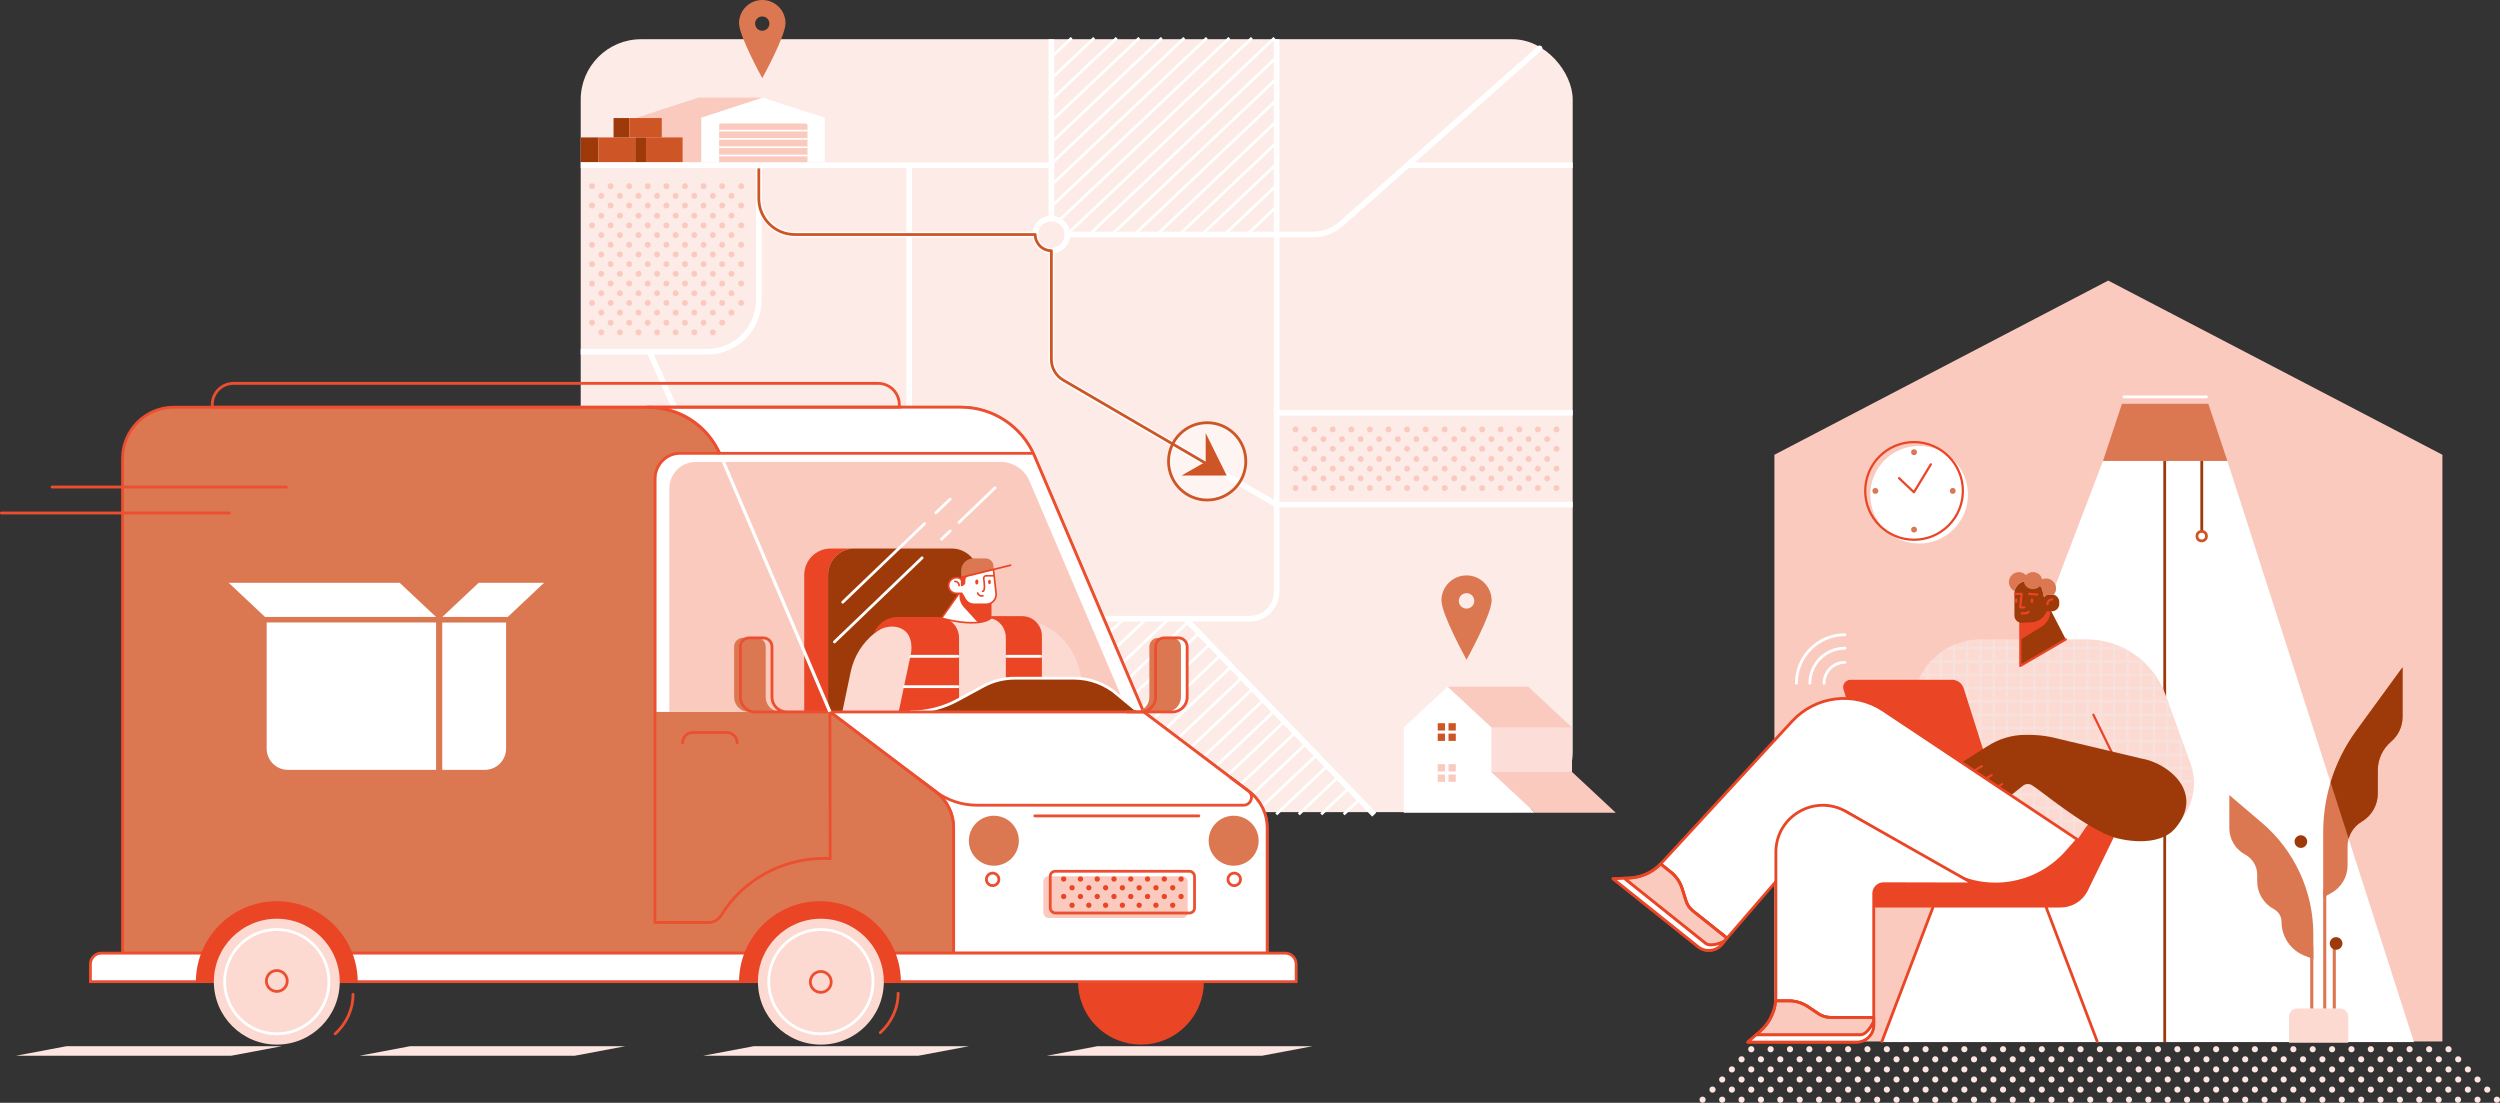
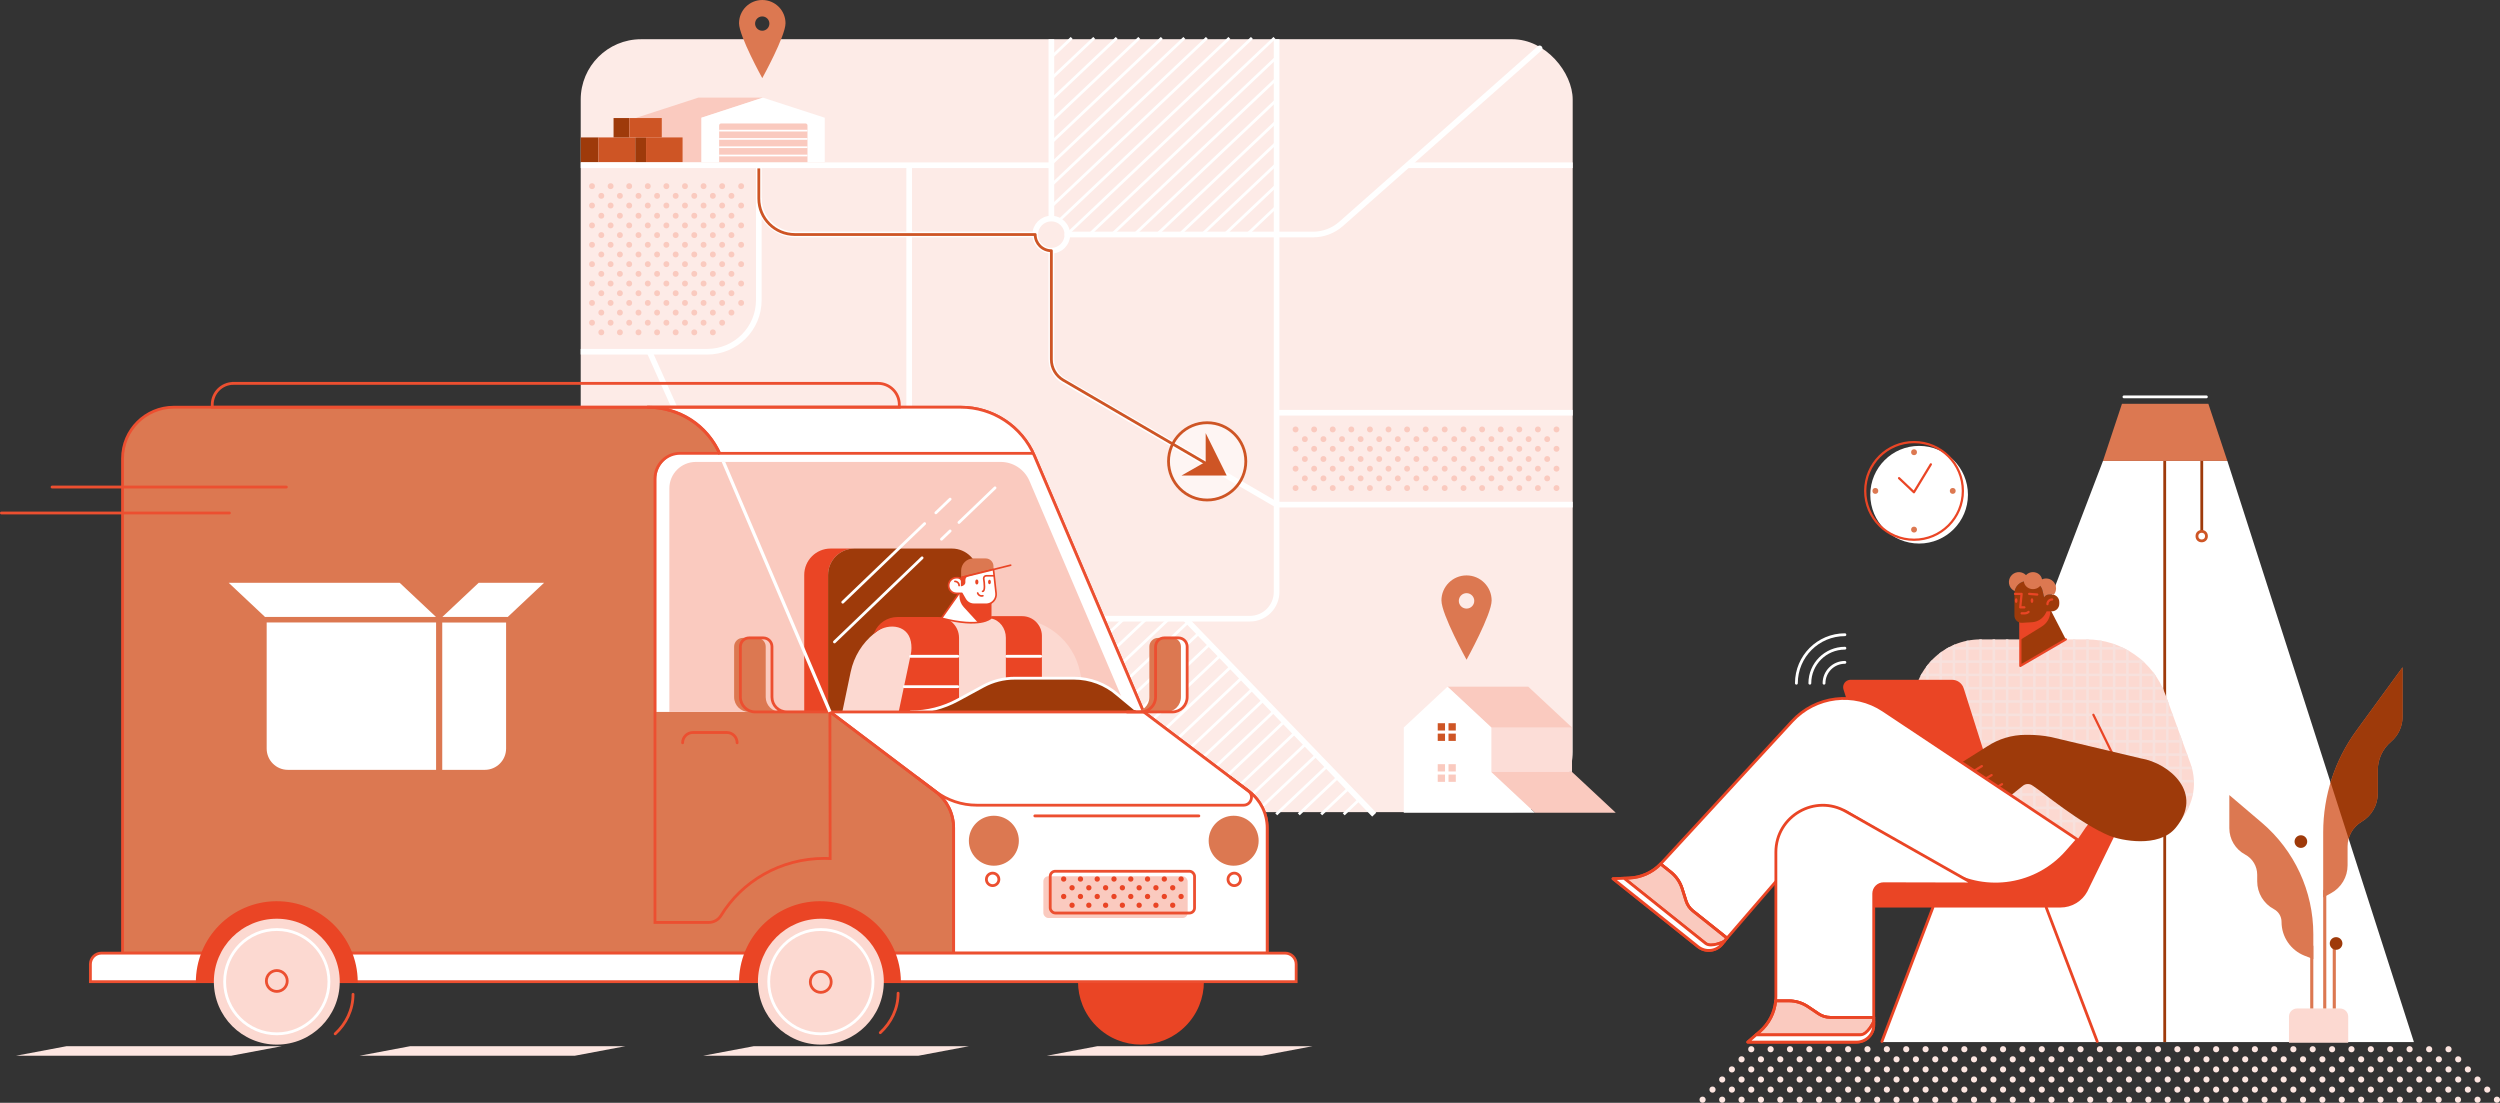
<svg xmlns="http://www.w3.org/2000/svg" id="Capa_2" viewBox="0 0 4431.52 1954.78">
  <rect x="0" y="0" width="4431.52" height="1954.78" fill="#333333" stroke="none" />
  <defs>
    <style>
      .cls-1 {
        fill: #9e3a0a;
      }

      .cls-2, .cls-3, .cls-4, .cls-5, .cls-6, .cls-7, .cls-8, .cls-9, .cls-10, .cls-11, .cls-12, .cls-13, .cls-14, .cls-15, .cls-16 {
        fill: none;
      }

      .cls-2, .cls-3, .cls-4, .cls-5, .cls-6, .cls-17, .cls-9, .cls-10, .cls-11, .cls-12, .cls-18, .cls-14 {
        stroke-miterlimit: 10;
      }

      .cls-2, .cls-3, .cls-5, .cls-7, .cls-10, .cls-11 {
        stroke: #fff;
      }

      .cls-2, .cls-4, .cls-6, .cls-7, .cls-17, .cls-8, .cls-9, .cls-19, .cls-10, .cls-12, .cls-18, .cls-13, .cls-14 {
        stroke-width: 5px;
      }

      .cls-3, .cls-11 {
        stroke-width: 10px;
      }

      .cls-4, .cls-6, .cls-7, .cls-10, .cls-11, .cls-13, .cls-15, .cls-16 {
        stroke-linecap: round;
      }

      .cls-4, .cls-17, .cls-12, .cls-18 {
        stroke: #ec4f30;
      }

      .cls-5, .cls-20, .cls-16 {
        stroke-width: 3px;
      }

      .cls-21 {
        fill: #ce5525;
      }

      .cls-22 {
        fill: #fcd9d1;
      }

      .cls-23 {
        fill: #ea4525;
      }

      .cls-24 {
        fill: #facabf;
      }

      .cls-6, .cls-8, .cls-14 {
        stroke: #ce5525;
      }

      .cls-25, .cls-19, .cls-20, .cls-18, .cls-26 {
        fill: #fff;
      }

      .cls-27, .cls-17 {
        fill: #dc7851;
      }

      .cls-7, .cls-8, .cls-19, .cls-20, .cls-13, .cls-15, .cls-16 {
        stroke-linejoin: round;
      }

      .cls-9 {
        stroke: #9e3a0a;
      }

      .cls-19, .cls-20, .cls-13, .cls-15, .cls-16 {
        stroke: #ea4525;
      }

      .cls-28 {
        fill: #fdebe7;
      }

      .cls-29 {
        fill: #fde6e1;
      }

      .cls-30 {
        fill: #f7e1dd;
      }

      .cls-31 {
        fill: #fcddd7;
      }

      .cls-15 {
        stroke-width: 4px;
      }

      .cls-26 {
        isolation: isolate;
        opacity: .5;
      }
    </style>
  </defs>
  <g id="Capa_1-2" data-name="Capa_1">
    <g id="Layer_2">
      <g id="_Слой_1" data-name="Слой_1">
        <g id="MAP">
          <rect id="BACKGROUND" class="cls-28" x="1029.38" y="69.53" width="1758.39" height="1370.03" rx="106.94" ry="106.94" />
          <g id="CONTOURS">
            <path class="cls-3" d="M2787.78,894.53h-524.88l-377.06-219.43c-13.71-7.98-22.15-22.64-22.15-38.5v-192.18" />
            <line class="cls-3" x1="1863.69" y1="387.46" x2="1863.69" y2="69.53" />
            <line class="cls-3" x1="1611.6" y1="898.34" x2="1611.6" y2="290.88" />
            <path class="cls-3" d="M1029.38,623.5h224.09c50.6,0,91.62-41.02,91.62-91.62v-239" />
            <path class="cls-3" d="M1345.08,350.92c0,35.78,29.01,64.79,64.79,64.79h425.13" />
            <path class="cls-11" d="M1892,415.71h435.48c18.33,0,36.03-6.7,49.77-18.83l117.69-104,234.16-207.17" />
            <path class="cls-3" d="M1892,415.71v.23c0,15.66-12.64,28.39-28.3,28.48h-.18c-15.72.03-28.49-12.7-28.52-28.42v-.29c.12-15.64,12.83-28.25,28.47-28.24h.18c15.59.06,28.23,12.65,28.35,28.24Z" />
            <line class="cls-3" x1="2787.78" y1="292.91" x2="2494.94" y2="292.91" />
            <line class="cls-3" x1="2787.78" y1="731.63" x2="2262.9" y2="731.63" />
            <path class="cls-3" d="M2262.9,69.53v979.86c0,26.12-21.18,47.29-47.3,47.29h-1186.22" />
            <line class="cls-3" x1="2435.95" y1="1444.05" x2="2101.15" y2="1096.68" />
            <line class="cls-3" x1="1272.47" y1="894.45" x2="1151.25" y2="623.5" />
            <line class="cls-3" x1="1029.38" y1="292.91" x2="1863.51" y2="292.91" />
            <line class="cls-2" x1="2259.09" y1="67.29" x2="1893.44" y2="413.46" />
            <line class="cls-2" x1="2262.9" y1="101.49" x2="1933.38" y2="413.46" />
            <line class="cls-2" x1="2262.9" y1="139.3" x2="1973.31" y2="413.46" />
            <line class="cls-2" x1="2262.9" y1="177.1" x2="2013.24" y2="413.46" />
            <line class="cls-2" x1="2262.9" y1="252.71" x2="2093.1" y2="413.46" />
            <line class="cls-2" x1="2262.9" y1="214.91" x2="2053.17" y2="413.46" />
            <line class="cls-2" x1="2262.9" y1="290.52" x2="2133.03" y2="413.46" />
            <line class="cls-2" x1="2262.9" y1="328.32" x2="2172.97" y2="413.46" />
            <line class="cls-2" x1="2262.9" y1="366.13" x2="2212.9" y2="413.46" />
            <line class="cls-2" x1="1939.64" y1="67.29" x2="1863.69" y2="139.19" />
            <line class="cls-2" x1="1899.71" y1="67.29" x2="1863.69" y2="101.39" />
            <line class="cls-2" x1="1979.57" y1="67.29" x2="1863.69" y2="177" />
            <line class="cls-2" x1="2019.5" y1="67.29" x2="1863.51" y2="214.97" />
            <line class="cls-2" x1="2099.37" y1="67.29" x2="1863.51" y2="290.58" />
            <line class="cls-2" x1="2059.44" y1="67.29" x2="1863.51" y2="252.77" />
            <line class="cls-2" x1="2139.3" y1="67.29" x2="1863.69" y2="328.21" />
            <line class="cls-2" x1="2179.23" y1="67.29" x2="1863.69" y2="366.02" />
            <line class="cls-2" x1="2219.16" y1="67.29" x2="1877.25" y2="390.99" />
            <line class="cls-2" x1="2111.64" y1="1097.28" x2="1745.99" y2="1443.45" />
            <line class="cls-2" x1="2125.51" y1="1121.95" x2="1785.92" y2="1443.45" />
            <line class="cls-2" x1="2144.56" y1="1141.72" x2="1825.85" y2="1443.45" />
            <line class="cls-2" x1="2163.61" y1="1161.49" x2="1865.78" y2="1443.45" />
            <line class="cls-2" x1="2201.71" y1="1201.02" x2="1945.65" y2="1443.45" />
            <line class="cls-2" x1="2182.66" y1="1181.26" x2="1905.71" y2="1443.45" />
            <line class="cls-2" x1="2220.77" y1="1220.79" x2="1985.58" y2="1443.45" />
            <line class="cls-2" x1="2239.82" y1="1240.56" x2="2025.51" y2="1443.45" />
            <line class="cls-2" x1="2258.87" y1="1260.33" x2="2065.44" y2="1443.45" />
            <line class="cls-2" x1="2276.76" y1="1278.88" x2="2102.93" y2="1443.45" />
            <line class="cls-2" x1="2295.81" y1="1298.65" x2="2142.86" y2="1443.45" />
            <line class="cls-2" x1="2314.77" y1="1318.32" x2="2182.6" y2="1443.45" />
            <line class="cls-2" x1="2333.82" y1="1338.09" x2="2222.53" y2="1443.45" />
            <line class="cls-2" x1="2352.78" y1="1357.75" x2="2262.26" y2="1443.45" />
            <line class="cls-2" x1="2371.83" y1="1377.52" x2="2302.19" y2="1443.45" />
            <line class="cls-2" x1="2390.79" y1="1397.19" x2="2341.93" y2="1443.45" />
            <line class="cls-2" x1="2409.84" y1="1416.96" x2="2381.86" y2="1443.45" />
            <line class="cls-2" x1="1792.18" y1="1097.28" x2="1716.24" y2="1169.18" />
            <line class="cls-2" x1="1752.25" y1="1097.28" x2="1716.24" y2="1131.38" />
            <line class="cls-2" x1="1832.12" y1="1097.28" x2="1716.24" y2="1206.99" />
            <line class="cls-2" x1="1872.05" y1="1097.28" x2="1716.06" y2="1244.96" />
            <line class="cls-2" x1="1951.91" y1="1097.28" x2="1716.06" y2="1320.57" />
            <line class="cls-2" x1="1911.98" y1="1097.28" x2="1716.06" y2="1282.77" />
            <line class="cls-2" x1="1991.84" y1="1097.28" x2="1716.24" y2="1358.2" />
            <line class="cls-2" x1="2031.77" y1="1097.28" x2="1716.24" y2="1396.01" />
            <line class="cls-2" x1="2071.71" y1="1097.28" x2="1716.24" y2="1433.81" />
            <path class="cls-3" d="M1718.17,1439.56l-2.17-489.37c-.45-31.42-26.05-56.66-57.48-56.66h-630.06" />
          </g>
          <g id="PATTERN">
            <circle class="cls-24" cx="1098.84" cy="382.4" r="5.23" />
            <circle class="cls-24" cx="1131.8" cy="382.4" r="5.23" />
            <circle class="cls-24" cx="1164.76" cy="382.4" r="5.23" />
            <circle class="cls-24" cx="1197.71" cy="382.4" r="5.23" />
            <circle class="cls-24" cx="1230.67" cy="382.4" r="5.23" />
            <circle class="cls-24" cx="1263.62" cy="382.4" r="5.23" />
            <circle class="cls-24" cx="1065.89" cy="382.4" r="5.23" />
            <circle class="cls-24" cx="1082.37" cy="399.57" r="5.23" />
            <circle class="cls-24" cx="1115.32" cy="399.57" r="5.23" />
            <circle class="cls-24" cx="1148.28" cy="399.57" r="5.23" />
            <circle class="cls-24" cx="1181.23" cy="399.57" r="5.23" />
            <circle class="cls-24" cx="1214.19" cy="399.57" r="5.23" />
            <circle class="cls-24" cx="1247.15" cy="399.57" r="5.23" />
            <circle class="cls-24" cx="1280.1" cy="399.57" r="5.23" />
            <circle class="cls-24" cx="1049.41" cy="399.57" r="5.23" />
            <circle class="cls-24" cx="1098.84" cy="416.74" r="5.23" />
            <circle class="cls-24" cx="1131.8" cy="416.74" r="5.23" />
            <circle class="cls-24" cx="1164.76" cy="416.74" r="5.23" />
            <circle class="cls-24" cx="1197.71" cy="416.74" r="5.23" />
            <circle class="cls-24" cx="1230.67" cy="416.74" r="5.23" />
            <circle class="cls-24" cx="1263.62" cy="416.74" r="5.23" />
            <circle class="cls-24" cx="1296.58" cy="416.74" r="5.23" />
            <circle class="cls-24" cx="1296.58" cy="382.4" r="5.23" />
            <circle class="cls-24" cx="1065.89" cy="416.74" r="5.23" />
            <circle class="cls-24" cx="1082.37" cy="433.91" r="5.23" />
            <circle class="cls-24" cx="1115.32" cy="433.91" r="5.23" />
            <circle class="cls-24" cx="1148.28" cy="433.91" r="5.23" />
            <circle class="cls-24" cx="1181.23" cy="433.91" r="5.23" />
            <circle class="cls-24" cx="1214.19" cy="433.91" r="5.23" />
            <circle class="cls-24" cx="1247.15" cy="433.91" r="5.23" />
            <circle class="cls-24" cx="1280.1" cy="433.91" r="5.23" />
            <circle class="cls-24" cx="1049.41" cy="433.91" r="5.23" />
            <circle class="cls-24" cx="1098.84" cy="451.08" r="5.23" />
            <circle class="cls-24" cx="1131.8" cy="451.08" r="5.23" />
            <circle class="cls-24" cx="1164.76" cy="451.08" r="5.23" />
            <circle class="cls-24" cx="1197.71" cy="451.08" r="5.23" />
            <circle class="cls-24" cx="1230.67" cy="451.08" r="5.23" />
            <circle class="cls-24" cx="1263.62" cy="451.08" r="5.23" />
            <circle class="cls-24" cx="1296.58" cy="451.08" r="5.23" />
            <circle class="cls-24" cx="1065.89" cy="451.08" r="5.23" />
            <circle class="cls-24" cx="1082.37" cy="468.25" r="5.23" />
            <circle class="cls-24" cx="1115.32" cy="468.25" r="5.23" />
            <circle class="cls-24" cx="1148.28" cy="468.25" r="5.23" />
            <circle class="cls-24" cx="1181.23" cy="468.25" r="5.23" />
            <circle class="cls-24" cx="1214.19" cy="468.25" r="5.23" />
            <circle class="cls-24" cx="1247.15" cy="468.25" r="5.23" />
            <circle class="cls-24" cx="1280.1" cy="468.25" r="5.23" />
            <circle class="cls-24" cx="1049.41" cy="468.25" r="5.23" />
            <circle class="cls-24" cx="1098.84" cy="485.42" r="5.23" />
            <circle class="cls-24" cx="1131.8" cy="485.42" r="5.23" />
            <circle class="cls-24" cx="1164.76" cy="485.42" r="5.23" />
            <circle class="cls-24" cx="1197.71" cy="485.42" r="5.23" />
            <circle class="cls-24" cx="1230.67" cy="485.42" r="5.23" />
            <circle class="cls-24" cx="1263.62" cy="485.42" r="5.23" />
            <circle class="cls-24" cx="1296.58" cy="485.42" r="5.23" />
            <circle class="cls-24" cx="1065.89" cy="485.42" r="5.23" />
            <circle class="cls-24" cx="1082.37" cy="502.59" r="5.23" />
            <circle class="cls-24" cx="1115.32" cy="502.59" r="5.23" />
            <circle class="cls-24" cx="1148.28" cy="502.59" r="5.23" />
            <circle class="cls-24" cx="1181.23" cy="502.59" r="5.23" />
            <circle class="cls-24" cx="1214.19" cy="502.59" r="5.23" />
            <circle class="cls-24" cx="1247.15" cy="502.59" r="5.23" />
            <circle class="cls-24" cx="1280.1" cy="502.59" r="5.23" />
            <circle class="cls-24" cx="1049.41" cy="502.59" r="5.23" />
            <circle class="cls-24" cx="1098.84" cy="519.77" r="5.23" />
            <circle class="cls-24" cx="1131.8" cy="519.77" r="5.23" />
            <circle class="cls-24" cx="1164.76" cy="519.77" r="5.23" />
            <circle class="cls-24" cx="1197.71" cy="519.77" r="5.23" />
            <circle class="cls-24" cx="1230.67" cy="519.77" r="5.23" />
            <circle class="cls-24" cx="1263.62" cy="519.77" r="5.23" />
            <circle class="cls-24" cx="1296.58" cy="519.77" r="5.23" />
            <circle class="cls-24" cx="1065.89" cy="519.77" r="5.23" />
            <circle class="cls-24" cx="1082.37" cy="536.94" r="5.23" />
            <circle class="cls-24" cx="1115.32" cy="536.94" r="5.23" />
            <circle class="cls-24" cx="1148.28" cy="536.94" r="5.23" />
            <circle class="cls-24" cx="1181.23" cy="536.94" r="5.23" />
            <circle class="cls-24" cx="1214.19" cy="536.94" r="5.23" />
            <circle class="cls-24" cx="1247.15" cy="536.94" r="5.23" />
            <circle class="cls-24" cx="1280.1" cy="536.94" r="5.23" />
            <circle class="cls-24" cx="1313.76" cy="399.57" r="5.23" />
            <circle class="cls-24" cx="1313.76" cy="433.91" r="5.23" />
            <circle class="cls-24" cx="1082.37" cy="330" r="5.23" />
            <circle class="cls-24" cx="1115.32" cy="330" r="5.23" />
            <circle class="cls-24" cx="1148.28" cy="330" r="5.23" />
            <circle class="cls-24" cx="1181.23" cy="330" r="5.23" />
            <circle class="cls-24" cx="1214.19" cy="330" r="5.23" />
            <circle class="cls-24" cx="1247.15" cy="330" r="5.23" />
            <circle class="cls-24" cx="1280.1" cy="330" r="5.23" />
            <circle class="cls-24" cx="1049.41" cy="330" r="5.23" />
            <circle class="cls-24" cx="1098.84" cy="347.17" r="5.23" />
            <circle class="cls-24" cx="1131.8" cy="347.17" r="5.23" />
            <circle class="cls-24" cx="1164.76" cy="347.17" r="5.23" />
            <circle class="cls-24" cx="1197.71" cy="347.17" r="5.23" />
            <circle class="cls-24" cx="1230.67" cy="347.17" r="5.23" />
            <circle class="cls-24" cx="1263.62" cy="347.17" r="5.23" />
            <circle class="cls-24" cx="1296.58" cy="347.17" r="5.23" />
            <circle class="cls-24" cx="1065.89" cy="347.17" r="5.23" />
            <circle class="cls-24" cx="1082.37" cy="364.34" r="5.23" />
            <circle class="cls-24" cx="1115.32" cy="364.34" r="5.23" />
            <circle class="cls-24" cx="1148.28" cy="364.34" r="5.23" />
            <circle class="cls-24" cx="1181.23" cy="364.34" r="5.23" />
            <circle class="cls-24" cx="1214.19" cy="364.34" r="5.23" />
            <circle class="cls-24" cx="1247.15" cy="364.34" r="5.23" />
            <circle class="cls-24" cx="1280.1" cy="364.34" r="5.23" />
            <circle class="cls-24" cx="1049.41" cy="364.34" r="5.23" />
            <circle class="cls-24" cx="1313.76" cy="330" r="5.23" />
            <circle class="cls-24" cx="1313.76" cy="364.34" r="5.23" />
            <circle class="cls-24" cx="1313.76" cy="468.25" r="5.23" />
            <circle class="cls-24" cx="1313.76" cy="502.59" r="5.23" />
            <circle class="cls-24" cx="1313.76" cy="536.94" r="5.23" />
            <circle class="cls-24" cx="1049.41" cy="536.94" r="5.23" />
            <circle class="cls-24" cx="1098.84" cy="554.11" r="5.23" />
            <circle class="cls-24" cx="1131.8" cy="554.11" r="5.23" />
            <circle class="cls-24" cx="1164.76" cy="554.11" r="5.23" />
            <circle class="cls-24" cx="1197.71" cy="554.11" r="5.23" />
            <circle class="cls-24" cx="1230.67" cy="554.11" r="5.23" />
            <circle class="cls-24" cx="1263.62" cy="554.11" r="5.23" />
            <circle class="cls-24" cx="1296.58" cy="554.11" r="5.23" />
            <circle class="cls-24" cx="1065.89" cy="554.11" r="5.23" />
            <circle class="cls-24" cx="1082.37" cy="572.05" r="5.23" />
            <circle class="cls-24" cx="1115.32" cy="572.05" r="5.23" />
            <circle class="cls-24" cx="1148.28" cy="572.05" r="5.23" />
            <circle class="cls-24" cx="1181.23" cy="572.05" r="5.23" />
            <circle class="cls-24" cx="1214.19" cy="572.05" r="5.23" />
            <circle class="cls-24" cx="1247.15" cy="572.05" r="5.23" />
            <circle class="cls-24" cx="1280.1" cy="572.05" r="5.23" />
            <circle class="cls-24" cx="1049.41" cy="572.05" r="5.23" />
            <circle class="cls-24" cx="1098.84" cy="589.13" r="5.23" />
            <circle class="cls-24" cx="1131.8" cy="589.13" r="5.23" />
            <circle class="cls-24" cx="1164.76" cy="589.13" r="5.23" />
            <circle class="cls-24" cx="1197.71" cy="589.13" r="5.23" />
            <circle class="cls-24" cx="1230.67" cy="589.13" r="5.23" />
            <circle class="cls-24" cx="1263.62" cy="589.13" r="5.23" />
            <circle class="cls-24" cx="1065.89" cy="589.13" r="5.23" />
            <circle class="cls-24" cx="2345.95" cy="813.64" r="5.23" />
            <circle class="cls-24" cx="2378.91" cy="813.64" r="5.23" />
            <circle class="cls-24" cx="2411.86" cy="813.64" r="5.23" />
            <circle class="cls-24" cx="2444.82" cy="813.64" r="5.23" />
            <circle class="cls-24" cx="2477.77" cy="813.64" r="5.23" />
            <circle class="cls-24" cx="2510.73" cy="813.64" r="5.23" />
            <circle class="cls-24" cx="2312.99" cy="813.64" r="5.23" />
            <circle class="cls-24" cx="2329.47" cy="830.81" r="5.23" />
            <circle class="cls-24" cx="2362.43" cy="830.81" r="5.23" />
            <circle class="cls-24" cx="2395.38" cy="830.81" r="5.23" />
            <circle class="cls-24" cx="2428.34" cy="830.81" r="5.23" />
            <circle class="cls-24" cx="2461.3" cy="830.81" r="5.23" />
            <circle class="cls-24" cx="2494.25" cy="830.81" r="5.23" />
            <circle class="cls-24" cx="2527.21" cy="830.81" r="5.23" />
            <circle class="cls-24" cx="2296.52" cy="830.81" r="5.23" />
            <circle class="cls-24" cx="2345.95" cy="847.98" r="5.23" />
            <circle class="cls-24" cx="2378.91" cy="847.98" r="5.23" />
            <circle class="cls-24" cx="2411.86" cy="847.98" r="5.23" />
            <circle class="cls-24" cx="2444.82" cy="847.98" r="5.23" />
            <circle class="cls-24" cx="2477.77" cy="847.98" r="5.23" />
            <circle class="cls-24" cx="2510.73" cy="847.98" r="5.23" />
            <circle class="cls-24" cx="2543.69" cy="847.98" r="5.23" />
            <circle class="cls-24" cx="2543.69" cy="813.64" r="5.23" />
            <circle class="cls-24" cx="2312.99" cy="847.98" r="5.23" />
            <circle class="cls-24" cx="2329.47" cy="865.15" r="5.23" />
            <circle class="cls-24" cx="2362.43" cy="865.15" r="5.23" />
            <circle class="cls-24" cx="2395.38" cy="865.15" r="5.23" />
            <circle class="cls-24" cx="2428.34" cy="865.15" r="5.23" />
            <circle class="cls-24" cx="2461.3" cy="865.15" r="5.23" />
            <circle class="cls-24" cx="2494.25" cy="865.15" r="5.23" />
            <circle class="cls-24" cx="2527.21" cy="865.15" r="5.23" />
            <circle class="cls-24" cx="2296.52" cy="865.15" r="5.23" />
            <circle class="cls-24" cx="2560.87" cy="830.81" r="5.23" />
            <circle class="cls-24" cx="2560.87" cy="865.15" r="5.23" />
            <circle class="cls-24" cx="2329.47" cy="761.24" r="5.23" />
            <circle class="cls-24" cx="2362.43" cy="761.24" r="5.23" />
            <circle class="cls-24" cx="2395.38" cy="761.24" r="5.23" />
            <circle class="cls-24" cx="2428.34" cy="761.24" r="5.23" />
            <circle class="cls-24" cx="2461.3" cy="761.24" r="5.23" />
            <circle class="cls-24" cx="2494.25" cy="761.24" r="5.23" />
            <circle class="cls-24" cx="2527.21" cy="761.24" r="5.23" />
            <circle class="cls-24" cx="2296.52" cy="761.24" r="5.23" />
            <circle class="cls-24" cx="2345.95" cy="778.41" r="5.23" />
            <circle class="cls-24" cx="2378.91" cy="778.41" r="5.23" />
            <circle class="cls-24" cx="2411.86" cy="778.41" r="5.23" />
            <circle class="cls-24" cx="2444.82" cy="778.41" r="5.23" />
            <circle class="cls-24" cx="2477.77" cy="778.41" r="5.23" />
            <circle class="cls-24" cx="2510.73" cy="778.41" r="5.23" />
            <circle class="cls-24" cx="2543.69" cy="778.41" r="5.23" />
            <circle class="cls-24" cx="2312.99" cy="778.41" r="5.23" />
            <circle class="cls-24" cx="2329.47" cy="795.58" r="5.23" />
            <circle class="cls-24" cx="2362.43" cy="795.58" r="5.23" />
            <circle class="cls-24" cx="2395.38" cy="795.58" r="5.23" />
            <circle class="cls-24" cx="2428.34" cy="795.58" r="5.23" />
            <circle class="cls-24" cx="2461.3" cy="795.58" r="5.23" />
            <circle class="cls-24" cx="2494.25" cy="795.58" r="5.23" />
            <circle class="cls-24" cx="2527.21" cy="795.58" r="5.23" />
            <circle class="cls-24" cx="2296.52" cy="795.58" r="5.23" />
            <circle class="cls-24" cx="2560.87" cy="761.24" r="5.23" />
            <circle class="cls-24" cx="2560.87" cy="795.58" r="5.23" />
            <circle class="cls-24" cx="2610.75" cy="813.64" r="5.23" />
            <circle class="cls-24" cx="2643.71" cy="813.64" r="5.23" />
            <circle class="cls-24" cx="2676.66" cy="813.64" r="5.23" />
            <circle class="cls-24" cx="2709.62" cy="813.64" r="5.23" />
            <circle class="cls-24" cx="2742.58" cy="813.64" r="5.23" />
            <circle class="cls-24" cx="2577.8" cy="813.64" r="5.23" />
            <circle class="cls-24" cx="2594.27" cy="830.81" r="5.23" />
            <circle class="cls-24" cx="2627.23" cy="830.81" r="5.23" />
            <circle class="cls-24" cx="2660.19" cy="830.81" r="5.23" />
            <circle class="cls-24" cx="2693.14" cy="830.81" r="5.23" />
            <circle class="cls-24" cx="2726.1" cy="830.81" r="5.23" />
            <circle class="cls-24" cx="2759.05" cy="830.81" r="5.23" />
            <circle class="cls-24" cx="2610.75" cy="847.98" r="5.23" />
            <circle class="cls-24" cx="2643.71" cy="847.98" r="5.23" />
            <circle class="cls-24" cx="2676.66" cy="847.98" r="5.23" />
            <circle class="cls-24" cx="2709.62" cy="847.98" r="5.23" />
            <circle class="cls-24" cx="2742.58" cy="847.98" r="5.23" />
            <circle class="cls-24" cx="2577.8" cy="847.98" r="5.23" />
            <circle class="cls-24" cx="2594.27" cy="865.15" r="5.23" />
            <circle class="cls-24" cx="2627.23" cy="865.15" r="5.23" />
            <circle class="cls-24" cx="2660.19" cy="865.15" r="5.23" />
            <circle class="cls-24" cx="2693.14" cy="865.15" r="5.23" />
            <circle class="cls-24" cx="2726.1" cy="865.15" r="5.23" />
            <circle class="cls-24" cx="2759.05" cy="865.15" r="5.23" />
            <circle class="cls-24" cx="2594.27" cy="761.24" r="5.23" />
            <circle class="cls-24" cx="2627.23" cy="761.24" r="5.23" />
            <circle class="cls-24" cx="2660.19" cy="761.24" r="5.23" />
            <circle class="cls-24" cx="2693.14" cy="761.24" r="5.23" />
            <circle class="cls-24" cx="2726.1" cy="761.24" r="5.23" />
            <circle class="cls-24" cx="2759.05" cy="761.24" r="5.23" />
            <circle class="cls-24" cx="2610.75" cy="778.41" r="5.23" />
            <circle class="cls-24" cx="2643.71" cy="778.41" r="5.23" />
            <circle class="cls-24" cx="2676.66" cy="778.41" r="5.23" />
            <circle class="cls-24" cx="2709.62" cy="778.41" r="5.23" />
            <circle class="cls-24" cx="2742.58" cy="778.41" r="5.23" />
            <circle class="cls-24" cx="2577.8" cy="778.41" r="5.23" />
            <circle class="cls-24" cx="2594.27" cy="795.58" r="5.23" />
            <circle class="cls-24" cx="2627.23" cy="795.58" r="5.23" />
            <circle class="cls-24" cx="2660.19" cy="795.58" r="5.23" />
            <circle class="cls-24" cx="2693.14" cy="795.58" r="5.23" />
            <circle class="cls-24" cx="2726.1" cy="795.58" r="5.23" />
            <circle class="cls-24" cx="2759.05" cy="795.58" r="5.23" />
          </g>
          <g id="_2_BUILDING">
            <path class="cls-27" d="M2555.13,1064.47c0,24.56,44.48,105,44.48,105,0,0,44.48-80.47,44.48-105s-19.92-44.5-44.5-44.5-44.5,19.92-44.5,44.5h.04ZM2585.92,1065.14c-.01-7.56,6.11-13.7,13.67-13.71,7.56-.01,13.7,6.11,13.71,13.67.01,7.56-6.11,13.7-13.67,13.71h-.02c-7.55,0-13.68-6.12-13.69-13.67Z" />
            <rect class="cls-31" x="2643.48" y="1289.58" width="143.07" height="78.77" />
            <polygon class="cls-24" points="2565.96 1217.23 2709.03 1217.23 2786.55 1289.57 2643.48 1289.57 2565.96 1217.23" />
            <polygon class="cls-25" points="2488.35 1289.57 2565.87 1217.23 2643.48 1289.57 2643.48 1368.34 2721 1440.68 2488.35 1440.68 2488.35 1289.57" />
            <polygon class="cls-24" points="2643.48 1368.34 2786.55 1368.34 2864.07 1440.68 2721 1440.68 2643.48 1368.34" />
            <rect class="cls-21" x="2567.63" y="1281.99" width="12.94" height="12.94" />
            <rect class="cls-21" x="2548.52" y="1281.99" width="12.94" height="12.94" />
            <rect class="cls-21" x="2567.63" y="1300.4" width="12.94" height="12.94" />
            <rect class="cls-21" x="2548.52" y="1300.4" width="12.94" height="12.94" />
            <rect class="cls-24" x="2567.63" y="1354.57" width="12.94" height="12.94" />
            <rect class="cls-24" x="2548.52" y="1354.57" width="12.94" height="12.94" />
            <rect class="cls-24" x="2567.63" y="1372.97" width="12.94" height="12.94" />
            <rect class="cls-24" x="2548.52" y="1372.97" width="12.94" height="12.94" />
          </g>
          <g id="_1_BUILDING">
            <polygon class="cls-24" points="1353.12 173.03 1243.36 208.69 1243.36 287.29 1128.21 287.29 1128.21 208.69 1237.97 173.03 1353.12 173.03" />
            <polygon class="cls-25" points="1243.36 287.3 1243.36 208.69 1352.17 173.03 1461.93 208.69 1461.93 287.3 1243.36 287.3" />
            <path class="cls-24" d="M1278.23,218.86h149.64c1.92,0,3.48,1.56,3.48,3.48v65h-156.6v-65c0-1.92,1.56-3.48,3.48-3.48Z" />
            <line class="cls-5" x1="1274.75" y1="231.57" x2="1431.36" y2="231.57" />
            <line class="cls-5" x1="1274.75" y1="246.26" x2="1431.36" y2="246.26" />
            <line class="cls-5" x1="1274.75" y1="260.96" x2="1431.36" y2="260.96" />
            <line class="cls-5" x1="1274.75" y1="275.66" x2="1431.36" y2="275.66" />
            <path class="cls-27" d="M1351.16,0c-22.74.03-41.15,18.46-41.16,41.2,0,22.75,41.21,97.29,41.21,97.29,0,0,41.2-74.54,41.2-97.29C1392.4,18.44,1373.95,0,1351.19,0c-.01,0-.02,0-.03,0ZM1351.16,54.49c-7,0-12.68-5.67-12.69-12.67,0-7,5.67-12.68,12.67-12.69s12.68,5.67,12.69,12.67v.02c0,6.99-5.66,12.66-12.65,12.67,0,0-.01,0-.02,0Z" />
            <rect class="cls-1" x="1029.38" y="243.61" width="31.46" height="43.68" />
            <rect class="cls-21" x="1060.84" y="243.61" width="65.2" height="43.68" />
            <rect class="cls-1" x="1126.04" y="243.61" width="19.15" height="43.68" />
            <rect class="cls-21" x="1145.19" y="243.61" width="64.75" height="43.68" />
            <rect class="cls-1" x="1087.6" y="209.26" width="28.03" height="34.35" />
            <rect class="cls-21" x="1115.62" y="209.26" width="57.46" height="34.35" />
          </g>
          <g id="YELLOW_LINE">
            <circle class="cls-26" cx="2139.83" cy="817.83" r="68.5" />
            <circle class="cls-14" cx="2139.83" cy="817.83" r="68.5" />
            <path class="cls-8" d="M1345.09,298.52v53.53c0,35.15,28.5,63.65,63.65,63.66h426.26v.05c0,15.82,12.83,28.65,28.65,28.66h0v192.74c0,15.06,8,28.98,21,36.58l253.35,147.89" />
            <polygon class="cls-21" points="2094.41 842.88 2174.45 842.88 2137.2 767.7 2137.2 818.52 2094.41 842.88" />
          </g>
        </g>
        <g id="CHARACTER">
          <g id="PATTERN-2">
            <circle class="cls-29" cx="3310.29" cy="1859.88" r="5.45" />
            <circle class="cls-29" cx="3344.63" cy="1859.88" r="5.45" />
            <circle class="cls-29" cx="3378.96" cy="1859.88" r="5.45" />
            <circle class="cls-29" cx="3413.3" cy="1859.88" r="5.45" />
            <circle class="cls-29" cx="3447.64" cy="1859.88" r="5.45" />
            <circle class="cls-29" cx="3481.98" cy="1859.88" r="5.45" />
            <circle class="cls-29" cx="3516.31" cy="1859.88" r="5.45" />
            <circle class="cls-29" cx="3104.27" cy="1859.88" r="5.45" />
            <circle class="cls-29" cx="3138.61" cy="1859.88" r="5.45" />
            <circle class="cls-29" cx="3172.94" cy="1859.88" r="5.45" />
            <circle class="cls-29" cx="3207.28" cy="1859.88" r="5.45" />
            <circle class="cls-29" cx="3241.62" cy="1859.88" r="5.45" />
            <circle class="cls-29" cx="3275.95" cy="1859.88" r="5.45" />
            <circle class="cls-29" cx="3293.12" cy="1877.77" r="5.45" />
            <circle class="cls-29" cx="3327.46" cy="1877.77" r="5.45" />
            <circle class="cls-29" cx="3361.8" cy="1877.77" r="5.45" />
            <circle class="cls-29" cx="3396.13" cy="1877.77" r="5.45" />
            <circle class="cls-29" cx="3430.47" cy="1877.77" r="5.45" />
            <circle class="cls-29" cx="3464.81" cy="1877.77" r="5.45" />
            <circle class="cls-29" cx="3499.14" cy="1877.77" r="5.45" />
            <circle class="cls-29" cx="3087.1" cy="1877.77" r="5.45" />
            <circle class="cls-29" cx="3121.44" cy="1877.77" r="5.45" />
            <circle class="cls-29" cx="3155.77" cy="1877.77" r="5.45" />
            <circle class="cls-29" cx="3190.11" cy="1877.77" r="5.45" />
            <circle class="cls-29" cx="3224.45" cy="1877.77" r="5.45" />
            <circle class="cls-29" cx="3258.79" cy="1877.77" r="5.45" />
            <circle class="cls-29" cx="3310.29" cy="1895.66" r="5.45" />
            <circle class="cls-29" cx="3344.63" cy="1895.66" r="5.45" />
            <circle class="cls-29" cx="3378.96" cy="1895.66" r="5.45" />
            <circle class="cls-29" cx="3413.3" cy="1895.66" r="5.45" />
            <circle class="cls-29" cx="3447.64" cy="1895.66" r="5.45" />
            <circle class="cls-29" cx="3481.98" cy="1895.66" r="5.45" />
            <circle class="cls-29" cx="3516.31" cy="1895.66" r="5.45" />
            <circle class="cls-29" cx="3069.93" cy="1895.66" r="5.45" />
            <circle class="cls-29" cx="3104.27" cy="1895.66" r="5.45" />
            <circle class="cls-29" cx="3138.61" cy="1895.66" r="5.45" />
            <circle class="cls-29" cx="3172.94" cy="1895.66" r="5.45" />
            <circle class="cls-29" cx="3207.28" cy="1895.66" r="5.45" />
            <circle class="cls-29" cx="3241.62" cy="1895.66" r="5.45" />
            <circle class="cls-29" cx="3275.95" cy="1895.66" r="5.45" />
            <circle class="cls-29" cx="3293.12" cy="1913.55" r="5.45" />
            <circle class="cls-29" cx="3327.46" cy="1913.55" r="5.45" />
            <circle class="cls-29" cx="3361.8" cy="1913.55" r="5.45" />
            <circle class="cls-29" cx="3396.13" cy="1913.55" r="5.45" />
            <circle class="cls-29" cx="3430.47" cy="1913.55" r="5.45" />
            <circle class="cls-29" cx="3464.81" cy="1913.55" r="5.45" />
            <circle class="cls-29" cx="3499.14" cy="1913.55" r="5.45" />
            <circle class="cls-29" cx="3087.1" cy="1913.55" r="5.45" />
            <circle class="cls-29" cx="3052.76" cy="1913.55" r="5.45" />
            <circle class="cls-29" cx="3121.44" cy="1913.55" r="5.45" />
            <circle class="cls-29" cx="3155.77" cy="1913.55" r="5.45" />
            <circle class="cls-29" cx="3190.11" cy="1913.55" r="5.45" />
            <circle class="cls-29" cx="3224.45" cy="1913.55" r="5.45" />
            <circle class="cls-29" cx="3258.79" cy="1913.55" r="5.45" />
            <circle class="cls-29" cx="3310.29" cy="1931.44" r="5.45" />
            <circle class="cls-29" cx="3344.63" cy="1931.44" r="5.45" />
            <circle class="cls-29" cx="3378.96" cy="1931.44" r="5.45" />
            <circle class="cls-29" cx="3413.3" cy="1931.44" r="5.45" />
            <circle class="cls-29" cx="3447.64" cy="1931.44" r="5.45" />
            <circle class="cls-29" cx="3481.98" cy="1931.44" r="5.45" />
            <circle class="cls-29" cx="3516.31" cy="1931.44" r="5.45" />
            <circle class="cls-29" cx="3104.27" cy="1931.44" r="5.45" />
            <circle class="cls-29" cx="3069.93" cy="1931.44" r="5.45" />
            <circle class="cls-29" cx="3035.6" cy="1931.44" r="5.45" />
            <circle class="cls-29" cx="3138.61" cy="1931.44" r="5.45" />
            <circle class="cls-29" cx="3172.94" cy="1931.44" r="5.45" />
            <circle class="cls-29" cx="3207.28" cy="1931.44" r="5.45" />
            <circle class="cls-29" cx="3241.62" cy="1931.44" r="5.45" />
            <circle class="cls-29" cx="3275.95" cy="1931.44" r="5.45" />
            <circle class="cls-29" cx="3293.12" cy="1949.33" r="5.45" />
            <circle class="cls-29" cx="3327.46" cy="1949.33" r="5.45" />
            <circle class="cls-29" cx="3361.8" cy="1949.33" r="5.45" />
            <circle class="cls-29" cx="3396.13" cy="1949.33" r="5.45" />
            <circle class="cls-29" cx="3430.47" cy="1949.33" r="5.45" />
            <circle class="cls-29" cx="3464.81" cy="1949.33" r="5.45" />
            <circle class="cls-29" cx="3499.14" cy="1949.33" r="5.45" />
            <circle class="cls-29" cx="3121.44" cy="1949.33" r="5.45" />
            <circle class="cls-29" cx="3087.1" cy="1949.33" r="5.45" />
            <circle class="cls-29" cx="3052.76" cy="1949.33" r="5.45" />
            <circle class="cls-29" cx="3017.98" cy="1949.33" r="5.45" />
            <circle class="cls-29" cx="3155.77" cy="1949.33" r="5.45" />
            <circle class="cls-29" cx="3190.11" cy="1949.33" r="5.45" />
            <circle class="cls-29" cx="3224.45" cy="1949.33" r="5.45" />
            <circle class="cls-29" cx="3258.79" cy="1949.33" r="5.45" />
            <circle class="cls-29" cx="3825.31" cy="1859.88" r="5.45" />
            <circle class="cls-29" cx="3859.65" cy="1859.88" r="5.45" />
            <circle class="cls-29" cx="3893.98" cy="1859.88" r="5.45" />
            <circle class="cls-29" cx="3928.32" cy="1859.88" r="5.45" />
            <circle class="cls-29" cx="3962.66" cy="1859.88" r="5.45" />
            <circle class="cls-29" cx="3996.99" cy="1859.88" r="5.45" />
            <circle class="cls-29" cx="4031.33" cy="1859.88" r="5.45" />
            <circle class="cls-29" cx="3584.95" cy="1859.88" r="5.45" />
            <circle class="cls-29" cx="3550.61" cy="1859.88" r="5.45" />
            <circle class="cls-29" cx="3619.29" cy="1859.88" r="5.45" />
            <circle class="cls-29" cx="3653.63" cy="1859.88" r="5.45" />
            <circle class="cls-29" cx="3687.96" cy="1859.88" r="5.45" />
            <circle class="cls-29" cx="3722.3" cy="1859.88" r="5.45" />
            <circle class="cls-29" cx="3756.64" cy="1859.88" r="5.45" />
            <circle class="cls-29" cx="3790.97" cy="1859.88" r="5.45" />
            <circle class="cls-29" cx="3808.14" cy="1877.77" r="5.45" />
            <circle class="cls-29" cx="3842.48" cy="1877.77" r="5.45" />
            <circle class="cls-29" cx="3876.81" cy="1877.77" r="5.45" />
            <circle class="cls-29" cx="3911.15" cy="1877.77" r="5.45" />
            <circle class="cls-29" cx="3945.49" cy="1877.77" r="5.45" />
            <circle class="cls-29" cx="3979.83" cy="1877.77" r="5.45" />
            <circle class="cls-29" cx="4014.16" cy="1877.77" r="5.45" />
            <circle class="cls-29" cx="3567.78" cy="1877.77" r="5.45" />
            <circle class="cls-29" cx="3533.45" cy="1877.77" r="5.45" />
            <circle class="cls-29" cx="3602.12" cy="1877.77" r="5.45" />
            <circle class="cls-29" cx="3636.46" cy="1877.77" r="5.45" />
            <circle class="cls-29" cx="3670.79" cy="1877.77" r="5.45" />
            <circle class="cls-29" cx="3705.13" cy="1877.77" r="5.45" />
            <circle class="cls-29" cx="3739.47" cy="1877.77" r="5.45" />
            <circle class="cls-29" cx="3773.8" cy="1877.77" r="5.45" />
            <circle class="cls-29" cx="3825.31" cy="1895.66" r="5.45" />
            <circle class="cls-29" cx="3859.65" cy="1895.66" r="5.45" />
            <circle class="cls-29" cx="3893.98" cy="1895.66" r="5.45" />
            <circle class="cls-29" cx="3928.32" cy="1895.66" r="5.45" />
            <circle class="cls-29" cx="3962.66" cy="1895.66" r="5.45" />
            <circle class="cls-29" cx="3996.99" cy="1895.66" r="5.45" />
            <circle class="cls-29" cx="4031.33" cy="1895.66" r="5.45" />
            <circle class="cls-29" cx="3584.95" cy="1895.66" r="5.45" />
            <circle class="cls-29" cx="3550.61" cy="1895.66" r="5.45" />
            <circle class="cls-29" cx="3619.29" cy="1895.66" r="5.45" />
            <circle class="cls-29" cx="3653.63" cy="1895.66" r="5.45" />
            <circle class="cls-29" cx="3687.96" cy="1895.66" r="5.45" />
            <circle class="cls-29" cx="3722.3" cy="1895.66" r="5.45" />
            <circle class="cls-29" cx="3756.64" cy="1895.66" r="5.45" />
            <circle class="cls-29" cx="3790.97" cy="1895.66" r="5.45" />
            <circle class="cls-29" cx="3808.14" cy="1913.55" r="5.45" />
            <circle class="cls-29" cx="3842.48" cy="1913.55" r="5.45" />
            <circle class="cls-29" cx="3876.81" cy="1913.55" r="5.45" />
            <circle class="cls-29" cx="3911.15" cy="1913.55" r="5.45" />
            <circle class="cls-29" cx="3945.49" cy="1913.55" r="5.45" />
            <circle class="cls-29" cx="3979.83" cy="1913.55" r="5.45" />
            <circle class="cls-29" cx="4014.16" cy="1913.55" r="5.45" />
            <circle class="cls-29" cx="3567.78" cy="1913.55" r="5.45" />
            <circle class="cls-29" cx="3533.45" cy="1913.55" r="5.45" />
            <circle class="cls-29" cx="3602.12" cy="1913.55" r="5.45" />
            <circle class="cls-29" cx="3636.46" cy="1913.55" r="5.45" />
            <circle class="cls-29" cx="3670.79" cy="1913.55" r="5.45" />
            <circle class="cls-29" cx="3705.13" cy="1913.55" r="5.45" />
            <circle class="cls-29" cx="3739.47" cy="1913.55" r="5.45" />
            <circle class="cls-29" cx="3773.8" cy="1913.55" r="5.45" />
            <circle class="cls-29" cx="3825.31" cy="1931.44" r="5.45" />
            <circle class="cls-29" cx="3859.65" cy="1931.44" r="5.45" />
            <circle class="cls-29" cx="3893.98" cy="1931.44" r="5.45" />
            <circle class="cls-29" cx="3928.32" cy="1931.44" r="5.45" />
            <circle class="cls-29" cx="3962.66" cy="1931.44" r="5.45" />
            <circle class="cls-29" cx="3996.99" cy="1931.44" r="5.45" />
            <circle class="cls-29" cx="4031.33" cy="1931.44" r="5.45" />
            <circle class="cls-29" cx="3584.95" cy="1931.44" r="5.45" />
            <circle class="cls-29" cx="3550.61" cy="1931.44" r="5.45" />
            <circle class="cls-29" cx="3619.29" cy="1931.44" r="5.45" />
            <circle class="cls-29" cx="3653.63" cy="1931.44" r="5.45" />
            <circle class="cls-29" cx="3687.96" cy="1931.44" r="5.45" />
            <circle class="cls-29" cx="3722.3" cy="1931.44" r="5.45" />
            <circle class="cls-29" cx="3756.64" cy="1931.44" r="5.45" />
            <circle class="cls-29" cx="3790.97" cy="1931.44" r="5.45" />
            <circle class="cls-29" cx="3808.14" cy="1949.33" r="5.45" />
            <circle class="cls-29" cx="3842.48" cy="1949.33" r="5.45" />
            <circle class="cls-29" cx="3876.81" cy="1949.33" r="5.45" />
            <circle class="cls-29" cx="3911.15" cy="1949.33" r="5.45" />
            <circle class="cls-29" cx="3945.49" cy="1949.33" r="5.45" />
            <circle class="cls-29" cx="3979.83" cy="1949.33" r="5.45" />
            <circle class="cls-29" cx="4014.16" cy="1949.33" r="5.45" />
            <circle class="cls-29" cx="3567.78" cy="1949.33" r="5.45" />
            <circle class="cls-29" cx="3533.45" cy="1949.33" r="5.45" />
            <circle class="cls-29" cx="3602.12" cy="1949.33" r="5.45" />
            <circle class="cls-29" cx="3636.46" cy="1949.33" r="5.45" />
            <circle class="cls-29" cx="3670.79" cy="1949.33" r="5.45" />
            <circle class="cls-29" cx="3705.13" cy="1949.33" r="5.45" />
            <circle class="cls-29" cx="3739.47" cy="1949.33" r="5.45" />
            <circle class="cls-29" cx="3773.8" cy="1949.33" r="5.45" />
            <circle class="cls-29" cx="4065.19" cy="1859.88" r="5.45" />
            <path class="cls-29" d="M4099.52,1854.43c3.01,0,5.45,2.44,5.45,5.45s-2.44,5.45-5.45,5.45-5.45-2.44-5.45-5.45,2.44-5.45,5.45-5.45Z" />
            <circle class="cls-29" cx="4133.86" cy="1859.88" r="5.45" />
            <circle class="cls-29" cx="4168.2" cy="1859.88" r="5.45" />
            <circle class="cls-29" cx="4202.53" cy="1859.88" r="5.45" />
            <circle class="cls-29" cx="4236.87" cy="1859.88" r="5.45" />
            <circle class="cls-29" cx="4271.21" cy="1859.88" r="5.45" />
            <circle class="cls-29" cx="4288.38" cy="1877.77" r="5.45" />
            <circle class="cls-29" cx="4048.02" cy="1877.77" r="5.45" />
            <circle class="cls-29" cx="4082.36" cy="1877.77" r="5.45" />
            <circle class="cls-29" cx="4116.69" cy="1877.77" r="5.45" />
            <circle class="cls-29" cx="4151.03" cy="1877.77" r="5.45" />
            <circle class="cls-29" cx="4185.37" cy="1877.77" r="5.45" />
            <circle class="cls-29" cx="4219.7" cy="1877.77" r="5.45" />
            <circle class="cls-29" cx="4254.04" cy="1877.77" r="5.45" />
            <circle class="cls-29" cx="4305.55" cy="1895.66" r="5.45" />
            <circle class="cls-29" cx="4065.19" cy="1895.66" r="5.45" />
            <path class="cls-29" d="M4099.52,1890.21c3.01,0,5.45,2.44,5.45,5.45s-2.44,5.45-5.45,5.45-5.45-2.44-5.45-5.45,2.44-5.45,5.45-5.45Z" />
            <circle class="cls-29" cx="4133.86" cy="1895.66" r="5.45" />
            <circle class="cls-29" cx="4168.2" cy="1895.66" r="5.45" />
            <circle class="cls-29" cx="4202.53" cy="1895.66" r="5.45" />
            <circle class="cls-29" cx="4236.87" cy="1895.66" r="5.45" />
            <circle class="cls-29" cx="4271.21" cy="1895.66" r="5.45" />
            <circle class="cls-29" cx="4288.38" cy="1913.55" r="5.45" />
            <circle class="cls-29" cx="4322.71" cy="1913.55" r="5.45" />
            <circle class="cls-29" cx="4048.02" cy="1913.55" r="5.45" />
            <circle class="cls-29" cx="4082.36" cy="1913.55" r="5.45" />
            <circle class="cls-29" cx="4116.69" cy="1913.55" r="5.45" />
            <circle class="cls-29" cx="4151.03" cy="1913.55" r="5.45" />
            <circle class="cls-29" cx="4185.37" cy="1913.55" r="5.45" />
            <circle class="cls-29" cx="4219.7" cy="1913.55" r="5.45" />
            <circle class="cls-29" cx="4254.04" cy="1913.55" r="5.45" />
            <circle class="cls-29" cx="4305.55" cy="1931.44" r="5.45" />
            <circle class="cls-29" cx="4339.88" cy="1931.44" r="5.45" />
            <circle class="cls-29" cx="4065.19" cy="1931.44" r="5.45" />
            <path class="cls-29" d="M4099.52,1925.99c3.01,0,5.45,2.44,5.45,5.45s-2.44,5.45-5.45,5.45-5.45-2.44-5.45-5.45,2.44-5.45,5.45-5.45Z" />
            <circle class="cls-29" cx="4133.86" cy="1931.44" r="5.45" />
            <circle class="cls-29" cx="4168.2" cy="1931.44" r="5.45" />
            <circle class="cls-29" cx="4202.53" cy="1931.44" r="5.45" />
            <circle class="cls-29" cx="4236.87" cy="1931.44" r="5.45" />
            <circle class="cls-29" cx="4271.21" cy="1931.44" r="5.45" />
            <circle class="cls-29" cx="4288.38" cy="1949.33" r="5.45" />
            <circle class="cls-29" cx="4322.71" cy="1949.33" r="5.45" />
            <circle class="cls-29" cx="4357.05" cy="1949.33" r="5.45" />
            <circle class="cls-29" cx="4048.02" cy="1949.33" r="5.45" />
            <circle class="cls-29" cx="4082.36" cy="1949.33" r="5.45" />
            <circle class="cls-29" cx="4116.69" cy="1949.33" r="5.45" />
            <circle class="cls-29" cx="4151.03" cy="1949.33" r="5.45" />
            <circle class="cls-29" cx="4185.37" cy="1949.33" r="5.45" />
            <circle class="cls-29" cx="4219.7" cy="1949.33" r="5.45" />
            <circle class="cls-29" cx="4254.04" cy="1949.33" r="5.45" />
            <circle class="cls-29" cx="4305.9" cy="1859.88" r="5.45" />
            <circle class="cls-29" cx="4340.23" cy="1859.88" r="5.45" />
            <circle class="cls-29" cx="4357.4" cy="1877.77" r="5.45" />
            <circle class="cls-29" cx="4323.06" cy="1877.77" r="5.45" />
            <circle class="cls-29" cx="4374.57" cy="1895.66" r="5.45" />
            <circle class="cls-29" cx="4340.23" cy="1895.66" r="5.45" />
            <circle class="cls-29" cx="4357.4" cy="1913.55" r="5.45" />
            <circle class="cls-29" cx="4391.74" cy="1913.55" r="5.45" />
            <circle class="cls-29" cx="4374.57" cy="1931.44" r="5.45" />
            <circle class="cls-29" cx="4408.91" cy="1931.44" r="5.45" />
            <circle class="cls-29" cx="4391.74" cy="1949.33" r="5.45" />
            <circle class="cls-29" cx="4426.07" cy="1949.33" r="5.45" />
          </g>
-           <polygon id="BACKGROUND-2" class="cls-24" points="3145.33 806.13 3737.03 497.36 4329.42 806.13 4329.42 1846.13 3145.32 1846.13 3145.33 806.13" />
          <g id="LAMP">
            <polygon class="cls-25" points="3948.24 817.09 4278.94 1847.22 3334.41 1847.22 3727.76 817.09 3948.24 817.09" />
            <line class="cls-9" x1="3837.2" y1="817.09" x2="3837.2" y2="1847.22" />
            <polygon class="cls-27" points="3948.23 817.1 3727.75 817.1 3761.41 715.83 3914.57 715.83 3948.23 817.1" />
            <line class="cls-10" x1="3764.92" y1="703.49" x2="3911.07" y2="703.49" />
            <line class="cls-9" x1="3902.88" y1="817.1" x2="3902.88" y2="942.63" />
            <circle class="cls-6" cx="3902.74" cy="950.37" r="8.42" />
          </g>
          <g id="CHARACTER-2">
            <g id="CHAIR">
              <path class="cls-23" d="M3700,1580.34c-9.43,17.46-27.68,28.34-47.53,28.33h-331v-42.29h59.65l83-188.8c8.89-20.23,28.9-33.31,51-33.33h210.81c41.12,0,68.09,43,50.22,80l-76.15,156.09Z" />
              <line class="cls-13" x1="3627.18" y1="1608.67" x2="3717.56" y2="1846.13" />
              <line class="cls-13" x1="3426.27" y1="1608.67" x2="3335.89" y2="1846.13" />
            </g>
            <g id="SHIRT">
              <path class="cls-22" d="M3390.72,1294v-40.44c0-66.38,53.81-120.19,120.19-120.19h187.58c62.66,0,118.64,39.19,140.05,98.08l44.19,121.47c14.62,40.2,2.83,81.58-24.09,108.59-25.59,25.68-63.71,34.33-98.27,23.36l-57.65-26.26-20.22,29.69-291.78-194.3Z" />
              <path class="cls-30" d="M3769.57,1151.43h-322c2.56-1.6,5.18-3.1,7.85-4.49h305.18c2.77,1.27,5.51,2.63,8.19,4.08.27.13.53.27.78.41Z" />
              <path class="cls-30" d="M3801.78,1175h-381.78c1.32-1.52,2.68-3,4.08-4.48h372.85c1.64,1.48,3.25,2.94,4.85,4.48Z" />
              <path class="cls-30" d="M3821.68,1198.56h-417.68l.66-1.27c.58-1.08,1.16-2.15,1.77-3.22h412c.65.86,1.28,1.75,1.9,2.64.51.61.93,1.21,1.35,1.85Z" />
              <path class="cls-30" d="M3834.76,1222.12h-439.88c.4-1.51.84-3,1.31-4.49h436.5c.72,1.48,1.41,2.98,2.07,4.49Z" />
              <path class="cls-30" d="M3843.71,1245.68h-452.71c.08-1.5.22-3,.36-4.48h450.73l1.62,4.48Z" />
              <polygon class="cls-30" points="3852.28 1269.25 3390.72 1269.25 3390.72 1264.76 3850.65 1264.76 3852.28 1269.25" />
              <polygon class="cls-30" points="3860.85 1292.81 3390.72 1292.81 3390.72 1288.32 3859.22 1288.32 3860.85 1292.81" />
              <polygon class="cls-30" points="3869.42 1316.37 3424.28 1316.37 3418.71 1312.66 3417.54 1311.88 3867.8 1311.88 3869.42 1316.37" />
              <polygon class="cls-30" points="3878 1339.93 3459.66 1339.93 3452.92 1335.45 3876.37 1335.45 3878 1339.93" />
              <path class="cls-30" d="M3886,1363.5h-390.95l-5.65-3.76-1.09-.73h396.42c.45,1.49.86,2.99,1.27,4.49Z" />
              <path class="cls-30" d="M3889.05,1387.06h-358.62l-6.73-4.49h365.18c.12,1.51.12,3,.17,4.49Z" />
              <path class="cls-30" d="M3887.51,1406.14c-.26,1.5-.56,3-.9,4.48h-320.79l-5.73-3.81-1-.67h328.42Z" />
              <path class="cls-30" d="M3880.35,1429.7c-.67,1.51-1.37,3.01-2.1,4.49h-277l-6.74-4.49h285.84Z" />
              <path class="cls-30" d="M3866.05,1453.26c-.98,1.21-1.98,2.4-3,3.57l-.81.92h-225.65l-4.69-3.13-2-1.36h236.15Z" />
              <polygon class="cls-30" points="3584.77 1133.39 3584.77 1423.25 3580.28 1420.25 3580.28 1133.39 3584.77 1133.39" />
              <polygon class="cls-30" points="3608.34 1133.39 3608.34 1438.93 3603.85 1435.95 3603.85 1133.39 3608.34 1133.39" />
              <polygon class="cls-30" points="3631.9 1133.39 3631.9 1454.62 3629.86 1453.26 3627.41 1451.63 3627.41 1133.39 3631.9 1133.39" />
              <polygon class="cls-30" points="3655.46 1133.39 3655.46 1470.32 3650.97 1467.32 3650.97 1133.39 3655.46 1133.39" />
              <polygon class="cls-30" points="3679.02 1133.39 3679.02 1486 3674.54 1483.02 3674.54 1133.39 3679.02 1133.39" />
              <path class="cls-30" d="M3702.59,1133.45v325.37l-4.49,6.59v-332h4.23l.26.04Z" />
              <path class="cls-30" d="M3726.15,1136v338l-4.49-1.43v-337.37c1.51.23,3,.49,4.49.8Z" />
              <path class="cls-30" d="M3749.71,1142.47v339l-4.48-1.42v-339.14c1.5.48,3,1.01,4.48,1.56Z" />
              <path class="cls-30" d="M3773.28,1153.52v334.53c-1.51-.26-3-.57-4.49-.9v-336.15c.27.13.53.27.78.41,1.25.7,2.48,1.39,3.71,2.11Z" />
              <path class="cls-30" d="M3796.84,1170.45v318.89c-1.49.1-3,.16-4.49.19v-322.87c1.52,1.23,3.02,2.5,4.49,3.79Z" />
              <path class="cls-30" d="M3820.4,1196.71v288.14c-.71.24-1.42.46-2.14.67l-1.73.49-.62.17v-295.52c.89,1.12,1.75,2.26,2.59,3.41.65.86,1.28,1.75,1.9,2.64Z" />
              <path class="cls-30" d="M3844,1246.39v227.14c-.71.48-1.43,1-2.15,1.4s-1.35.83-2,1.23l-.3.19v-242.29l2.59,7.13,1.64,4.49.22.71Z" />
              <path class="cls-30" d="M3867.53,1311.16v140.22c-.48.63-1,1.27-1.48,1.88-.98,1.21-1.98,2.4-3,3.57v-158l4.48,12.33Z" />
              <path class="cls-30" d="M3418.71,1176.49v136.17l-1.17-.78-3.32-2.21v-127.49c1.44-1.94,2.93-3.84,4.49-5.69Z" />
              <path class="cls-30" d="M3442.27,1154.92v173.44l-4.49-3v-167.16c1.47-1.14,2.97-2.2,4.49-3.28Z" />
              <path class="cls-30" d="M3465.84,1142.13v201.87l-4.49-3v-197c1.48-.61,2.97-1.26,4.49-1.87Z" />
              <path class="cls-30" d="M3489.4,1135.31v224.43l-1.09-.73-3.4-2.27v-220.52c1.48-.34,2.99-.64,4.49-.91Z" />
              <path class="cls-30" d="M3513,1133.39v242l-4.49-3v-239h4.49Z" />
              <polygon class="cls-30" points="3536.53 1133.39 3536.53 1391.11 3532.04 1388.13 3532.04 1133.39 3536.53 1133.39" />
              <polygon class="cls-30" points="3560.09 1133.39 3560.09 1406.81 3559.08 1406.14 3555.6 1403.81 3555.6 1133.39 3560.09 1133.39" />
              <line class="cls-15" x1="3746.95" y1="1341.13" x2="3710.75" y2="1267" />
            </g>
            <g id="LAPTOP">
              <path class="cls-23" d="M3522.91,1352.61h-213.73l-41.39-130.44c-2.2-6.94,1.63-14.35,8.57-16.55,1.29-.41,2.64-.62,4-.62h179.83c9.45,0,17.82,6.12,20.68,15.13l42.04,132.48Z" />
              <path class="cls-10" d="M3233.29,1211.1c0-20.43,16.57-37,37-37h0" />
              <path class="cls-10" d="M3208.15,1211.1c.02-34.31,27.84-62.11,62.15-62.1" />
              <path class="cls-10" d="M3184.3,1211.1c0-47.5,38.5-86,86-86h0" />
            </g>
            <g id="HAND">
              <path class="cls-1" d="M3856.28,1467.77c-30.22,36.07-97.48,21.67-116.37,14-52.77-21.5-121.65-79.89-136.68-89-4.82-3.77-11.52-4-16.59-.59l-36.78,29.4c-9.52,6.71-19.07,7.06-27.87-.57l-47.49-40.14-10.06,5.34c-5.16,2.83-11.22,3.52-16.88,1.9-4.85-1.6-7.48-6.83-5.88-11.67.68-2.05,2.05-3.8,3.88-4.94l77.4-48.75h0c20.08-13.15,43.57-20.15,67.57-20.16h5c13.54,0,27.05,1.31,40.34,3.91l158.9,37.8c50.51,8.31,113.15,61.84,61.51,123.47Z" />
              <line class="cls-15" x1="3475.12" y1="1381.04" x2="3513.04" y2="1358" />
              <line class="cls-15" x1="3494.26" y1="1395.55" x2="3530.32" y2="1373.94" />
              <line class="cls-15" x1="3512.7" y1="1411.66" x2="3548.77" y2="1390.04" />
            </g>
            <g id="LEGS">
              <g id="LEGS-2">
                <path id="LEFT" class="cls-19" d="M3682.49,1488.32l-18.95,21.55c-53.21,60.54-141.88,74.85-211.44,34.13l-179.72-105.2c-6.77-3.95-15.39-2.52-20.51,3.41l-190.39,220.56-60.71-48.13c-5.69-4.54-9.9-10.68-12.09-17.62l-6.87-21.82c-3.63-11.51-10.59-21.69-20-29.24l-18.18-14.53,232.72-252.55c41.69-45.66,110.46-54.07,161.93-19.8l344.21,229.24Z" />
                <path id="RIGHT" class="cls-19" d="M3498.3,1566.86l-159.3-.36c-9.7-.03-17.58,7.81-17.61,17.51v219.41h-77.19c-7.28,0-14.4-2.17-20.45-6.23l-19-12.74c-10.03-6.73-21.83-10.33-33.91-10.33h-23.27c.23-2.51.36-5,.36-7.61v-255.9c0-64.15,69.63-104.09,125-71.7l225.37,127.95Z" />
              </g>
              <g id="SHOES">
                <g id="RIGHT-2">
                  <path class="cls-24" d="M3321.43,1803.42v13.44c0,16.77-13.59,30.35-30.36,30.36h-193l21.69-18.86c15.91-13.83,25.88-33.25,27.83-54.24h23.27c12.08,0,23.88,3.6,33.91,10.33l19,12.74c6.05,4.06,13.17,6.23,20.45,6.23h77.21Z" />
                  <path class="cls-13" d="M3321.43,1803.42v13.44c0,16.77-13.59,30.35-30.36,30.36h-193l21.69-18.86c15.91-13.83,25.88-33.25,27.83-54.24h23.27c12.08,0,23.88,3.6,33.91,10.33l19,12.74c6.05,4.06,13.17,6.23,20.45,6.23h77.21Z" />
                  <path class="cls-13" d="M3321.43,1803.42v7.26s-10.6,23.69-23.7,23.69h-184.88l6.9-6c15.91-13.83,25.88-33.25,27.83-54.24h23.27c12.08,0,23.88,3.6,33.91,10.33l19,12.74c6.05,4.06,13.17,6.23,20.45,6.23h77.22Z" />
                  <path class="cls-19" d="M3321.43,1810.68v6.18c0,16.77-13.59,30.35-30.36,30.36h-193l14.79-12.85h184.88c13.09,0,23.69-23.69,23.69-23.69Z" />
                </g>
                <g id="LEFT-2">
                  <path class="cls-24" d="M3061.09,1662.86l-8.39,10.5c-10.48,13.09-29.58,15.22-42.68,4.76l-150.75-120.51,28.72-1.2c21.06-.87,40.98-9.82,55.6-25l18.18,14.53c9.41,7.55,16.37,17.73,20,29.24l6.88,21.82c2.18,6.94,6.39,13.08,12.08,17.62l60.36,48.24Z" />
                  <path class="cls-13" d="M3061.09,1662.86l-8.39,10.5c-10.48,13.09-29.58,15.22-42.68,4.76l-150.75-120.51,28.72-1.2c21.06-.87,40.98-9.82,55.6-25l18.18,14.53c9.41,7.55,16.37,17.73,20,29.24l6.88,21.82c2.18,6.94,6.39,13.08,12.08,17.62l60.36,48.24Z" />
                  <path class="cls-13" d="M3061.09,1662.86l-4.53,5.67s-23.07,11.88-33.3,3.7l-144.41-115.43,9.14-.39c21.06-.87,40.98-9.82,55.6-25l18.18,14.53c9.41,7.55,16.37,17.73,20,29.24l6.88,21.82c2.18,6.94,6.39,13.08,12.08,17.62l60.36,48.24Z" />
                  <path class="cls-19" d="M3056.56,1668.53l-3.86,4.83c-10.48,13.09-29.58,15.22-42.68,4.76l-150.75-120.51,19.58-.81,144.41,115.43c10.23,8.18,33.3-3.7,33.3-3.7Z" />
                </g>
              </g>
            </g>
            <g id="HEAD">
              <g id="NECK">
                <polygon class="cls-1" points="3581.3 1180.4 3661.89 1133.39 3634.43 1080.26 3581.3 1096.89 3581.3 1180.4" />
                <polyline class="cls-15" points="3581.3 1097.4 3581.3 1180.4 3661.89 1133.39" />
                <path class="cls-23" d="M3581.3,1134.08l38.13-23.57c9.32-5.77,15-15.95,15-26.91v-3.34l-53.13,16.63v37.19Z" />
              </g>
              <g id="HEAD-2">
                <path id="HEAD-3" class="cls-1" d="M3650.32,1067.14v3.24c0,7.34-5.94,13.28-13.28,13.29h-9.13l-1.81,3.52c-4.68,9.15-13.84,15.16-24.1,15.81l-17.6,1c-7.06.44-13.13-4.93-13.57-11.99-.02-.26-.02-.53-.02-.79v-39.35c0-12.07,9.79-21.86,21.86-21.86h6.67c10.17,0,19,7.02,21.29,16.93l2.73,11.79c1.98-3.04,5.37-4.88,9-4.89h4.64c7.34-.02,13.3,5.92,13.32,13.26v.04Z" />
                <g id="FACE">
                  <polyline class="cls-15" points="3571.92 1052.75 3583.51 1052.75 3581.1 1076.58 3588.36 1076.58" />
                  <line class="cls-15" x1="3596.92" y1="1052.73" x2="3611.24" y2="1053.87" />
                  <path class="cls-15" d="M3637.58,1062.63c-4.57,0-8.27,3.7-8.27,8.27h0" />
                  <ellipse class="cls-23" cx="3601.93" cy="1064.62" rx="2.33" ry="4.14" />
                  <ellipse class="cls-23" cx="3573.88" cy="1064.62" rx="2.33" ry="4.14" />
                  <path class="cls-15" d="M3583.59,1087.19h5.48c2.47,0,4.86-.9,6.71-2.54" />
                </g>
              </g>
              <path id="HAIR" class="cls-27" d="M3644.57,1043c0,4.12-1.44,8.12-4.08,11.28-1.12-.31-2.28-.46-3.45-.46h-4.65c-3.63,0-7.02,1.85-9,4.89l-2.73-11.79c-.72-3.12-2.12-6.04-4.1-8.56-1.9,2.31-4.41,4.04-7.25,5-1.81.63-3.72.94-5.64.94-3.59.02-7.09-1.09-10-3.19-3.47-2.44-5.72-6.25-6.19-10.47-8.32,2.03-14.69,8.74-16.29,17.15-8.83-4.13-12.65-14.63-8.52-23.46,4.12-8.83,14.63-12.65,23.46-8.52,1.92.9,3.67,2.14,5.15,3.65,3.19-3.42,7.68-5.35,12.36-5.31,8.13,0,14.86,5.54,16.05,12.77,2.27-1.03,4.74-1.56,7.23-1.55,9.74,0,17.64,7.89,17.65,17.63Z" />
            </g>
          </g>
          <g id="PLANT">
            <path class="cls-22" d="M4071.83,1787.65h76.26c7.93,0,14.36,6.43,14.36,14.36v46.33h-105v-46.34c0-7.93,6.44-14.36,14.37-14.35h.01Z" />
            <path class="cls-27" d="M4258.82,1182.74v87.87c0,16.99-7.48,33.13-20.44,44.11h0c-14.9,12.63-23.49,31.17-23.49,50.7v41.2c0,20.47-10.82,39.42-28.46,49.82h0c-15.54,9.17-25.08,25.87-25.09,43.91v33.56c0,20.62-11.29,39.58-29.42,49.41l-13.82,7.49v-115.49c0-64.76,20.56-127.85,58.72-180.17l82-112.41Z" />
            <path class="cls-1" d="M4258.82,1182.74v87.87c0,16.99-7.47,33.13-20.44,44.11-14.89,12.63-23.48,31.17-23.49,50.7v41.2c0,20.47-10.82,39.42-28.46,49.82-7.64,4.5-13.98,10.92-18.38,18.62-2.09,3.66-3.72,7.57-4.84,11.64l-32-99.79c9.94-32.94,25.38-63.96,45.66-91.76l81.95-112.41Z" />
            <path class="cls-27" d="M4100.61,1700.17v-44.24c0-76.11-33.4-148.38-91.38-197.68l-57.51-48.91v58.71c0,19.54,10.77,37.49,28,46.71h0c13.18,7.05,21.41,20.78,21.41,35.73v11.78c0,20.64,11.38,39.59,29.6,49.29h0c8.33,4.43,13.54,13.1,13.54,22.54h0c-.02,26.49,16.19,50.3,40.84,60l15.5,6.07Z" />
            <path class="cls-27" d="M4118.1,1787.65v-208.06c-.09-1.53,1.07-2.84,2.6-2.93,1.53-.09,2.84,1.07,2.93,2.6,0,.11,0,.22,0,.34v208.06h-5.53Z" />
            <path class="cls-27" d="M4095.08,1787.65v-109.92c-.09-1.53,1.07-2.84,2.6-2.93,1.53-.09,2.84,1.07,2.93,2.6,0,.11,0,.22,0,.34v109.92h-5.53Z" />
            <path class="cls-27" d="M4135,1787.65v-106.4c0-1.53,1.24-2.77,2.77-2.77s2.77,1.24,2.77,2.77v106.4h-5.54Z" />
            <circle class="cls-1" cx="4140.97" cy="1672.4" r="11.22" />
            <circle class="cls-1" cx="4078.56" cy="1491.8" r="11.22" />
          </g>
          <g id="CLOCK">
            <circle class="cls-25" cx="3401.85" cy="876.95" r="86.55" />
            <circle class="cls-15" cx="3392.85" cy="870.2" r="86.55" />
            <circle class="cls-27" cx="3392.85" cy="801.61" r="5.22" />
            <circle class="cls-27" cx="3392.85" cy="938.79" r="5.22" />
            <circle class="cls-27" cx="3324.26" cy="870.2" r="5.22" />
            <circle class="cls-27" cx="3461.45" cy="870.2" r="5.22" />
            <polyline class="cls-15" points="3366.28 847.6 3392.65 872.57 3422.63 823.13" />
          </g>
        </g>
        <g id="TRUCK">
          <g id="ROAD">
            <polygon class="cls-29" points="1855.61 1871.38 2237.15 1871.38 2326.77 1854.49 1945.23 1854.49 1855.61 1871.38" />
            <polygon class="cls-29" points="1246.54 1871.38 1628.08 1871.38 1717.7 1854.49 1336.17 1854.49 1246.54 1871.38" />
            <polygon class="cls-29" points="637.48 1871.38 1019.01 1871.38 1108.64 1854.49 727.1 1854.49 637.48 1871.38" />
            <polygon class="cls-29" points="28.41 1871.38 409.94 1871.38 499.57 1854.49 118.03 1854.49 28.41 1871.38" />
          </g>
          <circle id="BACK_WHEEL" class="cls-23" cx="2022.46" cy="1740.12" r="111.57" transform="translate(-638.09 1939.76) rotate(-45)" />
          <g id="CAR">
            <path class="cls-17" d="M2214.13,1403.06l-187.23-141.41-193.28-453.57c-22.29-52.3-73.65-86.25-130.51-86.25H308.11c-50.18,0-90.86,40.69-90.86,90.87v876.81h2028.95v-222c.02-25.33-11.86-49.19-32.07-64.45Z" />
            <path class="cls-18" d="M2246.19,1467.46v222h-555.79v-222c0-25.31-11.87-49.16-32.07-64.41l-187.22-141.41-193.29-453.55c-22.29-52.31-73.65-86.26-130.51-86.26h555.8c56.86,0,108.22,33.95,130.51,86.26l193.28,453.55,187.23,141.41c20.2,15.25,32.07,39.1,32.06,64.41Z" />
            <path class="cls-18" d="M179.83,1689.51h2098.17c10.81,0,19.58,8.77,19.58,19.58h0v31H160.25v-31c0-10.81,8.77-19.58,19.58-19.58Z" />
            <rect class="cls-24" x="1849.45" y="1553.24" width="255.83" height="74.06" rx="8.99" ry="8.99" />
            <rect class="cls-12" x="1861.63" y="1544.38" width="255.83" height="74.06" rx="8.99" ry="8.99" />
            <circle class="cls-23" cx="2034.14" cy="1558.17" r="4.72" />
            <circle class="cls-23" cx="2063.87" cy="1558.17" r="4.72" />
            <circle class="cls-23" cx="2093.6" cy="1558.17" r="4.72" />
            <circle class="cls-23" cx="1885.49" cy="1558.17" r="4.72" />
            <circle class="cls-23" cx="1915.22" cy="1558.17" r="4.72" />
            <circle class="cls-23" cx="1944.95" cy="1558.17" r="4.72" />
            <circle class="cls-23" cx="1974.68" cy="1558.17" r="4.72" />
            <circle class="cls-23" cx="2004.41" cy="1558.17" r="4.72" />
            <circle class="cls-23" cx="2019.27" cy="1573.66" r="4.72" />
            <circle class="cls-23" cx="2049" cy="1573.66" r="4.72" />
            <circle class="cls-23" cx="2078.73" cy="1573.66" r="4.72" />
            <circle class="cls-23" cx="1900.35" cy="1573.66" r="4.72" />
            <circle class="cls-23" cx="1930.08" cy="1573.66" r="4.72" />
            <circle class="cls-23" cx="1959.81" cy="1573.66" r="4.72" />
            <circle class="cls-23" cx="1989.54" cy="1573.66" r="4.72" />
            <circle class="cls-23" cx="2034.14" cy="1589.15" r="4.72" />
            <circle class="cls-23" cx="2063.87" cy="1589.15" r="4.72" />
            <circle class="cls-23" cx="2093.6" cy="1589.15" r="4.72" />
            <circle class="cls-23" cx="1885.49" cy="1589.15" r="4.72" />
            <circle class="cls-23" cx="1915.22" cy="1589.15" r="4.72" />
            <circle class="cls-23" cx="1944.95" cy="1589.15" r="4.72" />
            <circle class="cls-23" cx="1974.68" cy="1589.15" r="4.72" />
            <circle class="cls-23" cx="2004.41" cy="1589.15" r="4.72" />
            <circle class="cls-23" cx="2019.27" cy="1604.64" r="4.72" />
            <circle class="cls-23" cx="2049" cy="1604.64" r="4.72" />
            <circle class="cls-23" cx="2078.73" cy="1604.64" r="4.72" />
            <circle class="cls-23" cx="1900.35" cy="1604.64" r="4.72" />
            <circle class="cls-23" cx="1930.08" cy="1604.64" r="4.72" />
            <circle class="cls-23" cx="1959.81" cy="1604.64" r="4.72" />
            <circle class="cls-23" cx="1989.54" cy="1604.64" r="4.72" />
          </g>
          <g id="WINDOW">
            <path class="cls-25" d="M1163.26,1262v-411.83c0-25.87,20.98-46.85,46.85-46.85h540.41c22.25,0,42.35,13.28,51.07,33.74l174.32,424.58-812.65.36Z" />
            <path class="cls-24" d="M1186.52,1262v-396.32c0-25.88,20.98-46.86,46.86-46.86h540.4c22.25,0,42.35,13.28,51.07,33.75l174.32,409.07-812.65.36Z" />
          </g>
          <g id="SEAT">
            <path class="cls-23" d="M1514.64,972.36c-25.83,0-46.77,20.93-46.78,46.76v242.88h-42.27v-242.86c0-25.83,20.93-46.77,46.76-46.78h42.29Z" />
            <path class="cls-1" d="M1734.05,1019.14v242.86h-266.19v-242.86c0-25.83,20.93-46.77,46.76-46.78h172.65c25.84,0,46.78,20.94,46.78,46.78h0Z" />
          </g>
          <g id="MIRRORS">
            <path class="cls-25" d="M1999.36,1262h78.64c14.56,0,26.37-11.81,26.37-26.37h0v-89.43c0-8.54-6.93-15.46-15.47-15.46h-25.06c-8.54,0-15.46,6.92-15.47,15.46v89.51c0,14.36-11.58,26.02-25.93,26.14l-23.08.15Z" />
            <path class="cls-27" d="M1459.51,1262h-131.83c-14.56,0-26.37-11.81-26.37-26.37v-89.43c0-8.54,6.92-15.46,15.46-15.46h25.07c8.54,0,15.46,6.92,15.46,15.46v89.51c0,14.36,11.58,26.02,25.94,26.14l76.27.15Z" />
            <path class="cls-27" d="M1988.28,1262h78.72c14.56,0,26.37-11.81,26.37-26.37h0v-89.43c0-8.54-6.92-15.46-15.46-15.46h-25.11c-8.54,0-15.46,6.92-15.46,15.46v89.51c0,14.36-11.58,26.02-25.93,26.14l-23.13.15Z" />
          </g>
          <g id="BOX">
            <path class="cls-25" d="M773,1103.44v261.2h-262.68c-20.77,0-37.61-16.84-37.61-37.61v-223.59h300.29Z" />
            <path class="cls-25" d="M772.86,1093.6h-302.37c-.22,0-.43.02-.64.08l-64.47-60.61h303.1l64.38,60.53Z" />
            <path class="cls-25" d="M964.43,1033.07l-64.43,60.61c-.21-.06-.42-.08-.64-.08h-115.26l64.38-60.53h115.95Z" />
            <path class="cls-25" d="M897.1,1103.44v223.43c0,20.86-16.92,37.77-37.78,37.77h-75.39v-261.2h113.17Z" />
          </g>
          <g id="WHEELS">
            <path class="cls-23" d="M347.18,1742.16c-.66-79.23,63.03-144,142.27-144.66,79.23-.66,144,63.03,144.66,142.27,0,.8,0,1.6,0,2.4h-286.93Z" />
            <circle class="cls-22" cx="490.65" cy="1740.12" r="111.57" />
            <circle class="cls-2" cx="490.65" cy="1740.12" r="92.44" />
            <circle class="cls-12" cx="490.65" cy="1738.88" r="18.5" />
            <path class="cls-23" d="M1310,1742.16c-.66-79.23,63.03-144,142.26-144.67s144,63.03,144.67,142.26c0,.8,0,1.6,0,2.4h-286.93Z" />
            <circle class="cls-22" cx="1455.1" cy="1740.12" r="111.57" />
            <circle class="cls-2" cx="1455.1" cy="1740.12" r="92.44" />
            <circle class="cls-12" cx="1454.89" cy="1740.55" r="18.5" />
          </g>
          <g id="HEADLIGHTS">
            <circle class="cls-27" cx="2186.79" cy="1490.28" r="44.3" />
            <circle class="cls-12" cx="2187.83" cy="1558.78" r="11.07" />
            <circle class="cls-27" cx="1761.73" cy="1490.28" r="44.3" />
            <circle class="cls-12" cx="1759.56" cy="1558.78" r="11.07" />
          </g>
          <g id="DRIVER">
            <path id="SHIRT-2" class="cls-22" d="M1929.36,1262h-436.3l14.84-70.91c11.55-55.19,60.22-94.71,116.6-94.71h173.43c56.38,0,105.04,39.52,116.59,94.71l14.84,70.91Z" />
            <g id="JACKET">
              <path class="cls-23" d="M1700,1130.58v132.19l-107.07-.75,21.51-102c1.59-7.5,1.66-15.24.19-22.76-6.21-32-44.77-33.33-65.93-13.59l1.23-2.87c7.02-16.41,23.15-27.06,41-27.07h72.18c20.36,0,36.87,16.49,36.89,36.85Z" />
              <line class="cls-7" x1="1614.13" y1="1163.37" x2="1697.74" y2="1163.37" />
              <line class="cls-7" x1="1602.91" y1="1217.23" x2="1697.74" y2="1217.23" />
              <path class="cls-23" d="M1846.9,1127.25v131.88h-63.9v-128.55c0-16.77-11-31.66-26.55-34.29l.6-4.08h54.79c19.36,0,35.05,15.68,35.06,35.04Z" />
              <line class="cls-7" x1="1784.68" y1="1163.37" x2="1844.73" y2="1163.37" />
            </g>
            <g id="HEAD-4">
              <g id="NECK-2">
                <path class="cls-20" d="M1668.91,1095.9l31.76-45h55.38v45s-17.3,18.01-87.14,0Z" />
                <path class="cls-23" d="M1733.1,1103.19c16.83-2,23-7.29,23-7.29v-45h-55.38v5.73c0,7.24,2.72,14.21,7.62,19.53l24.76,27.03Z" />
              </g>
              <g id="CAP">
                <path class="cls-27" d="M1761.06,1003.75v5.79l-57.35,13.86v-11.78c0-12.02,9.75-21.77,21.77-21.77h21.69c7.67,0,13.89,6.22,13.89,13.89h0Z" />
                <line class="cls-16" x1="1704.83" y1="1023.4" x2="1791.48" y2="1001.86" />
              </g>
              <g id="HEAD-5">
                <path class="cls-20" d="M1761.06,1009.54l4.59,42.06c1.06,9.71-5.95,18.45-15.67,19.51-.64.07-1.27.1-1.91.1h-21.66c-6.42-.01-12.34-3.44-15.55-9l-6-10.41h-9.86c-7.67-.21-13.72-6.59-13.51-14.26.2-7.38,6.13-13.31,13.51-13.51h2.36c3.27,0,6.21,1.98,7.45,5v-5.63l56.25-13.86Z" />
                <path class="cls-23" d="M1703.22,1023.4l23.6-4.57-10.14,2.44c-3.21.77-5.47,3.64-5.47,6.94v4.19c0,3.78-4.22,6.85-8,6.85v-15.85Z" />
                <path class="cls-16" d="M1692.7,1030.56c4.08,0,7.39,3.3,7.4,7.38h0" />
                <path class="cls-16" d="M1742.23,1056.07c-3.9,1.19-8.03-1.02-9.22-4.92" />
                <path class="cls-16" d="M1761.06,1020.61h-12.79c-2.54,0-4.58,2.07-4.58,4.6,0,.23.02.47.06.7,1.26,8,2.81,22.28-2,22.28" />
                <ellipse class="cls-23" cx="1731.52" cy="1031.62" rx="2.81" ry="4.49" />
                <ellipse class="cls-23" cx="1753.96" cy="1031.62" rx="2.45" ry="3.93" />
              </g>
            </g>
          </g>
          <g id="RUDDER">
            <path class="cls-1" d="M2015.86,1262l-35-30.77c-21.28-18.73-48.65-29.06-77-29.06h-105.3c-19.43,0-38.56,4.86-55.63,14.14l-45.33,24.69c-25.48,13.83-54.01,21.08-83,21.08l401.26-.08Z" />
            <path class="cls-7" d="M1614.62,1262c28.99,0,57.52-7.25,83-21.08l45.33-24.61c17.07-9.28,36.2-14.14,55.63-14.14h105.32c28.35,0,55.72,10.33,77,29.06l30.14,24.92" />
          </g>
          <g id="CONTOURS-2">
            <path class="cls-12" d="M1471.1,1261.93l.43,259.89c-3.3-.16-6.63-.23-10-.23-78.14,0-146.46,40.69-183.46,101.32-4.63,7.59-12.88,12.21-21.77,12.21h-95.28v-787c0-24.61,19.95-44.56,44.56-44.56h626.71" />
            <path class="cls-4" d="M625.78,1762.56c0,27.23-12,51.92-31.61,70" />
            <path class="cls-4" d="M1592,1760.56c0,27.22-12,51.91-31.6,70" />
            <path class="cls-12" d="M1275.82,805.09c-22.29-52.31-71.66-83.26-128.51-83.26" />
            <path class="cls-12" d="M1690.4,1689.51v-222c0-25.31-11.87-49.16-32.07-64.41l-187.22-141.41" />
            <path class="cls-4" d="M1210,1316.69c0-10.07,8.16-18.23,18.23-18.24h60.15c10.07,0,18.24,8.17,18.24,18.24" />
            <path class="cls-12" d="M2180.32,1377.52l32.45,24.35c10.84,8.14,5.09,25.4-8.48,25.4h-473c-26.33,0-51.95-8.56-73-24.37l-33.78-25.38" />
            <line class="cls-4" x1="507.64" y1="863.33" x2="92.26" y2="863.33" />
            <line class="cls-4" x1="406.65" y1="909.33" x2="2.5" y2="909.33" />
            <path class="cls-12" d="M413.89,679.57h1142.56c20.8,0,37.66,16.86,37.66,37.66h0v4.6H376.23v-4.6c0-20.8,16.86-37.66,37.66-37.66Z" />
            <line class="cls-4" x1="1834.32" y1="1446.26" x2="2125.08" y2="1446.26" />
            <path class="cls-12" d="M1470.59,1262h-131.84c-14.56,0-26.36-11.81-26.36-26.37v-89.43c0-8.54,6.92-15.46,15.46-15.46h25.07c8.54,0,15.46,6.92,15.46,15.46v89.51c0,14.36,11.58,26.02,25.93,26.14l76.28.15Z" />
            <path class="cls-12" d="M1999.36,1262h78.64c14.56,0,26.37-11.81,26.37-26.37h0v-89.43c0-8.54-6.93-15.46-15.47-15.46h-25.06c-8.54,0-15.46,6.92-15.47,15.46v89.51c0,14.36-11.58,26.02-25.93,26.14l-23.08.15Z" />
            <line class="cls-12" x1="1470.59" y1="1262.03" x2="2027.41" y2="1262.03" />
            <line class="cls-7" x1="1699.86" y1="926.11" x2="1763.76" y2="864.77" />
            <line class="cls-7" x1="1668.88" y1="955.83" x2="1684.18" y2="941.15" />
            <line class="cls-7" x1="1479.17" y1="1137.9" x2="1634.48" y2="988.85" />
            <line class="cls-7" x1="1658.92" y1="909.03" x2="1684.18" y2="884.78" />
            <line class="cls-7" x1="1493.87" y1="1067.43" x2="1639" y2="928.15" />
            <polygon class="cls-25" points="1473.76 1260.51 1468.45 1262.78 1279.26 818.82 1285.54 818.82 1473.76 1260.51" />
          </g>
        </g>
      </g>
    </g>
  </g>
</svg>